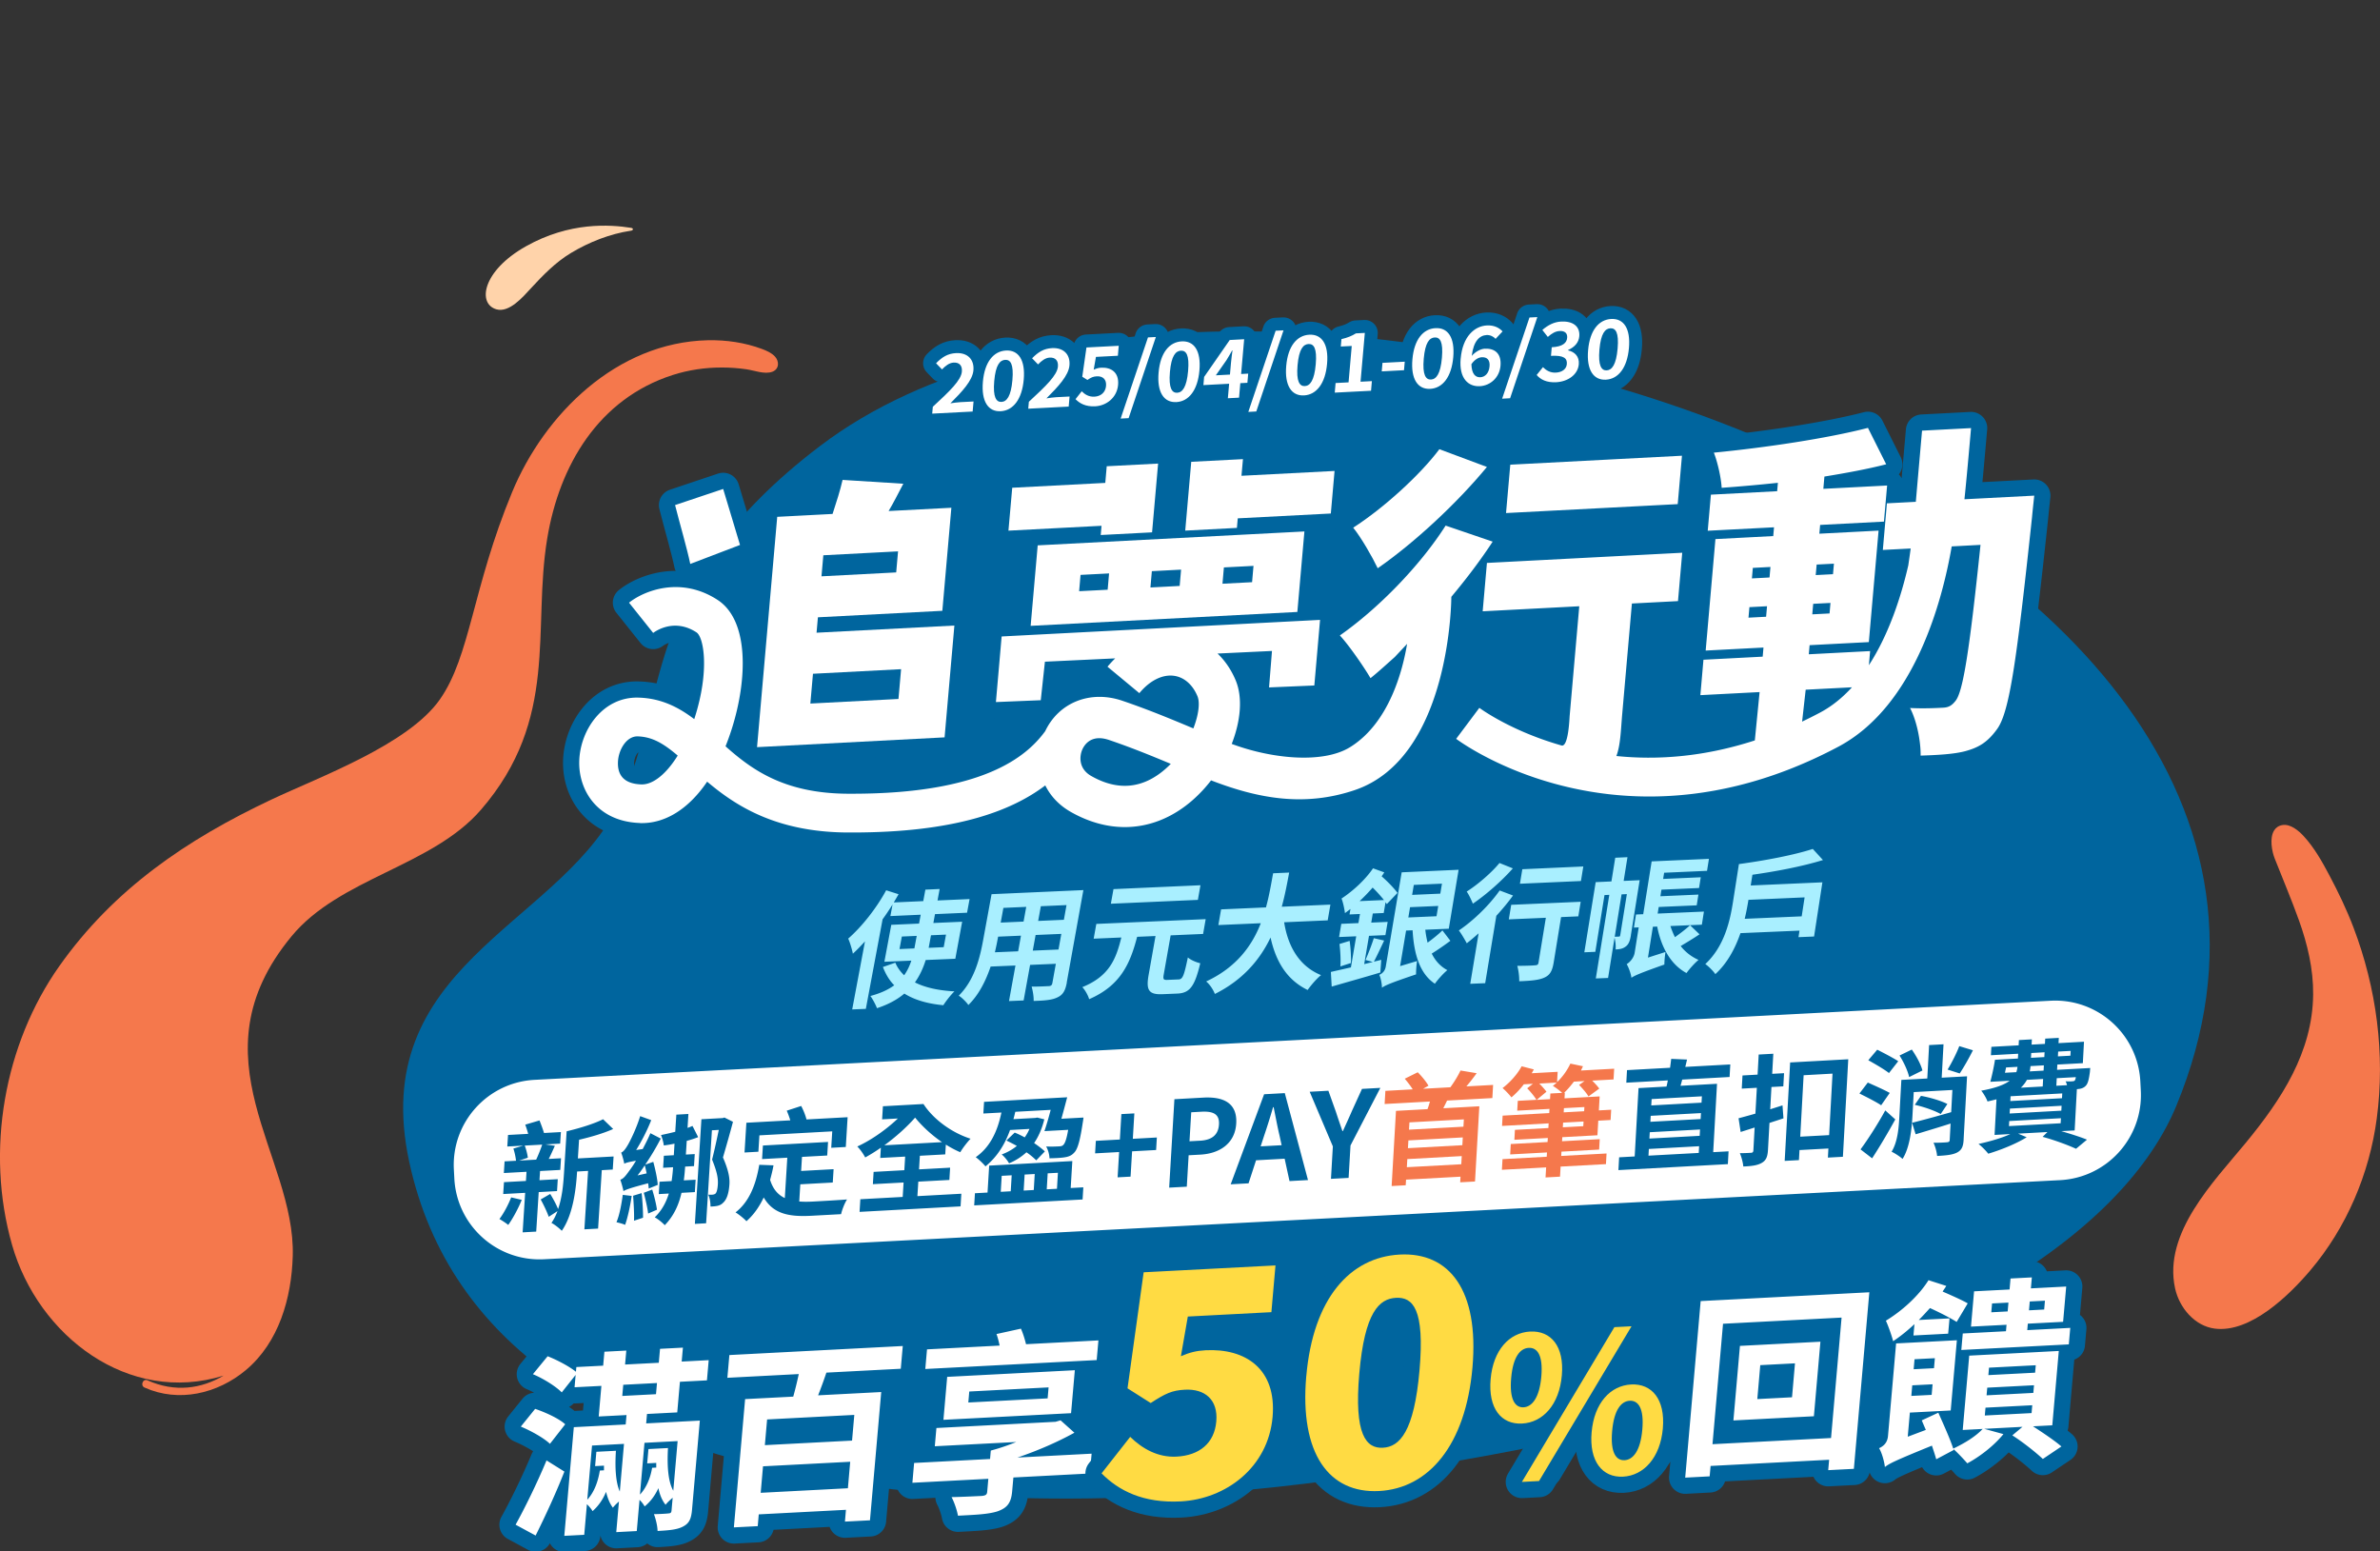
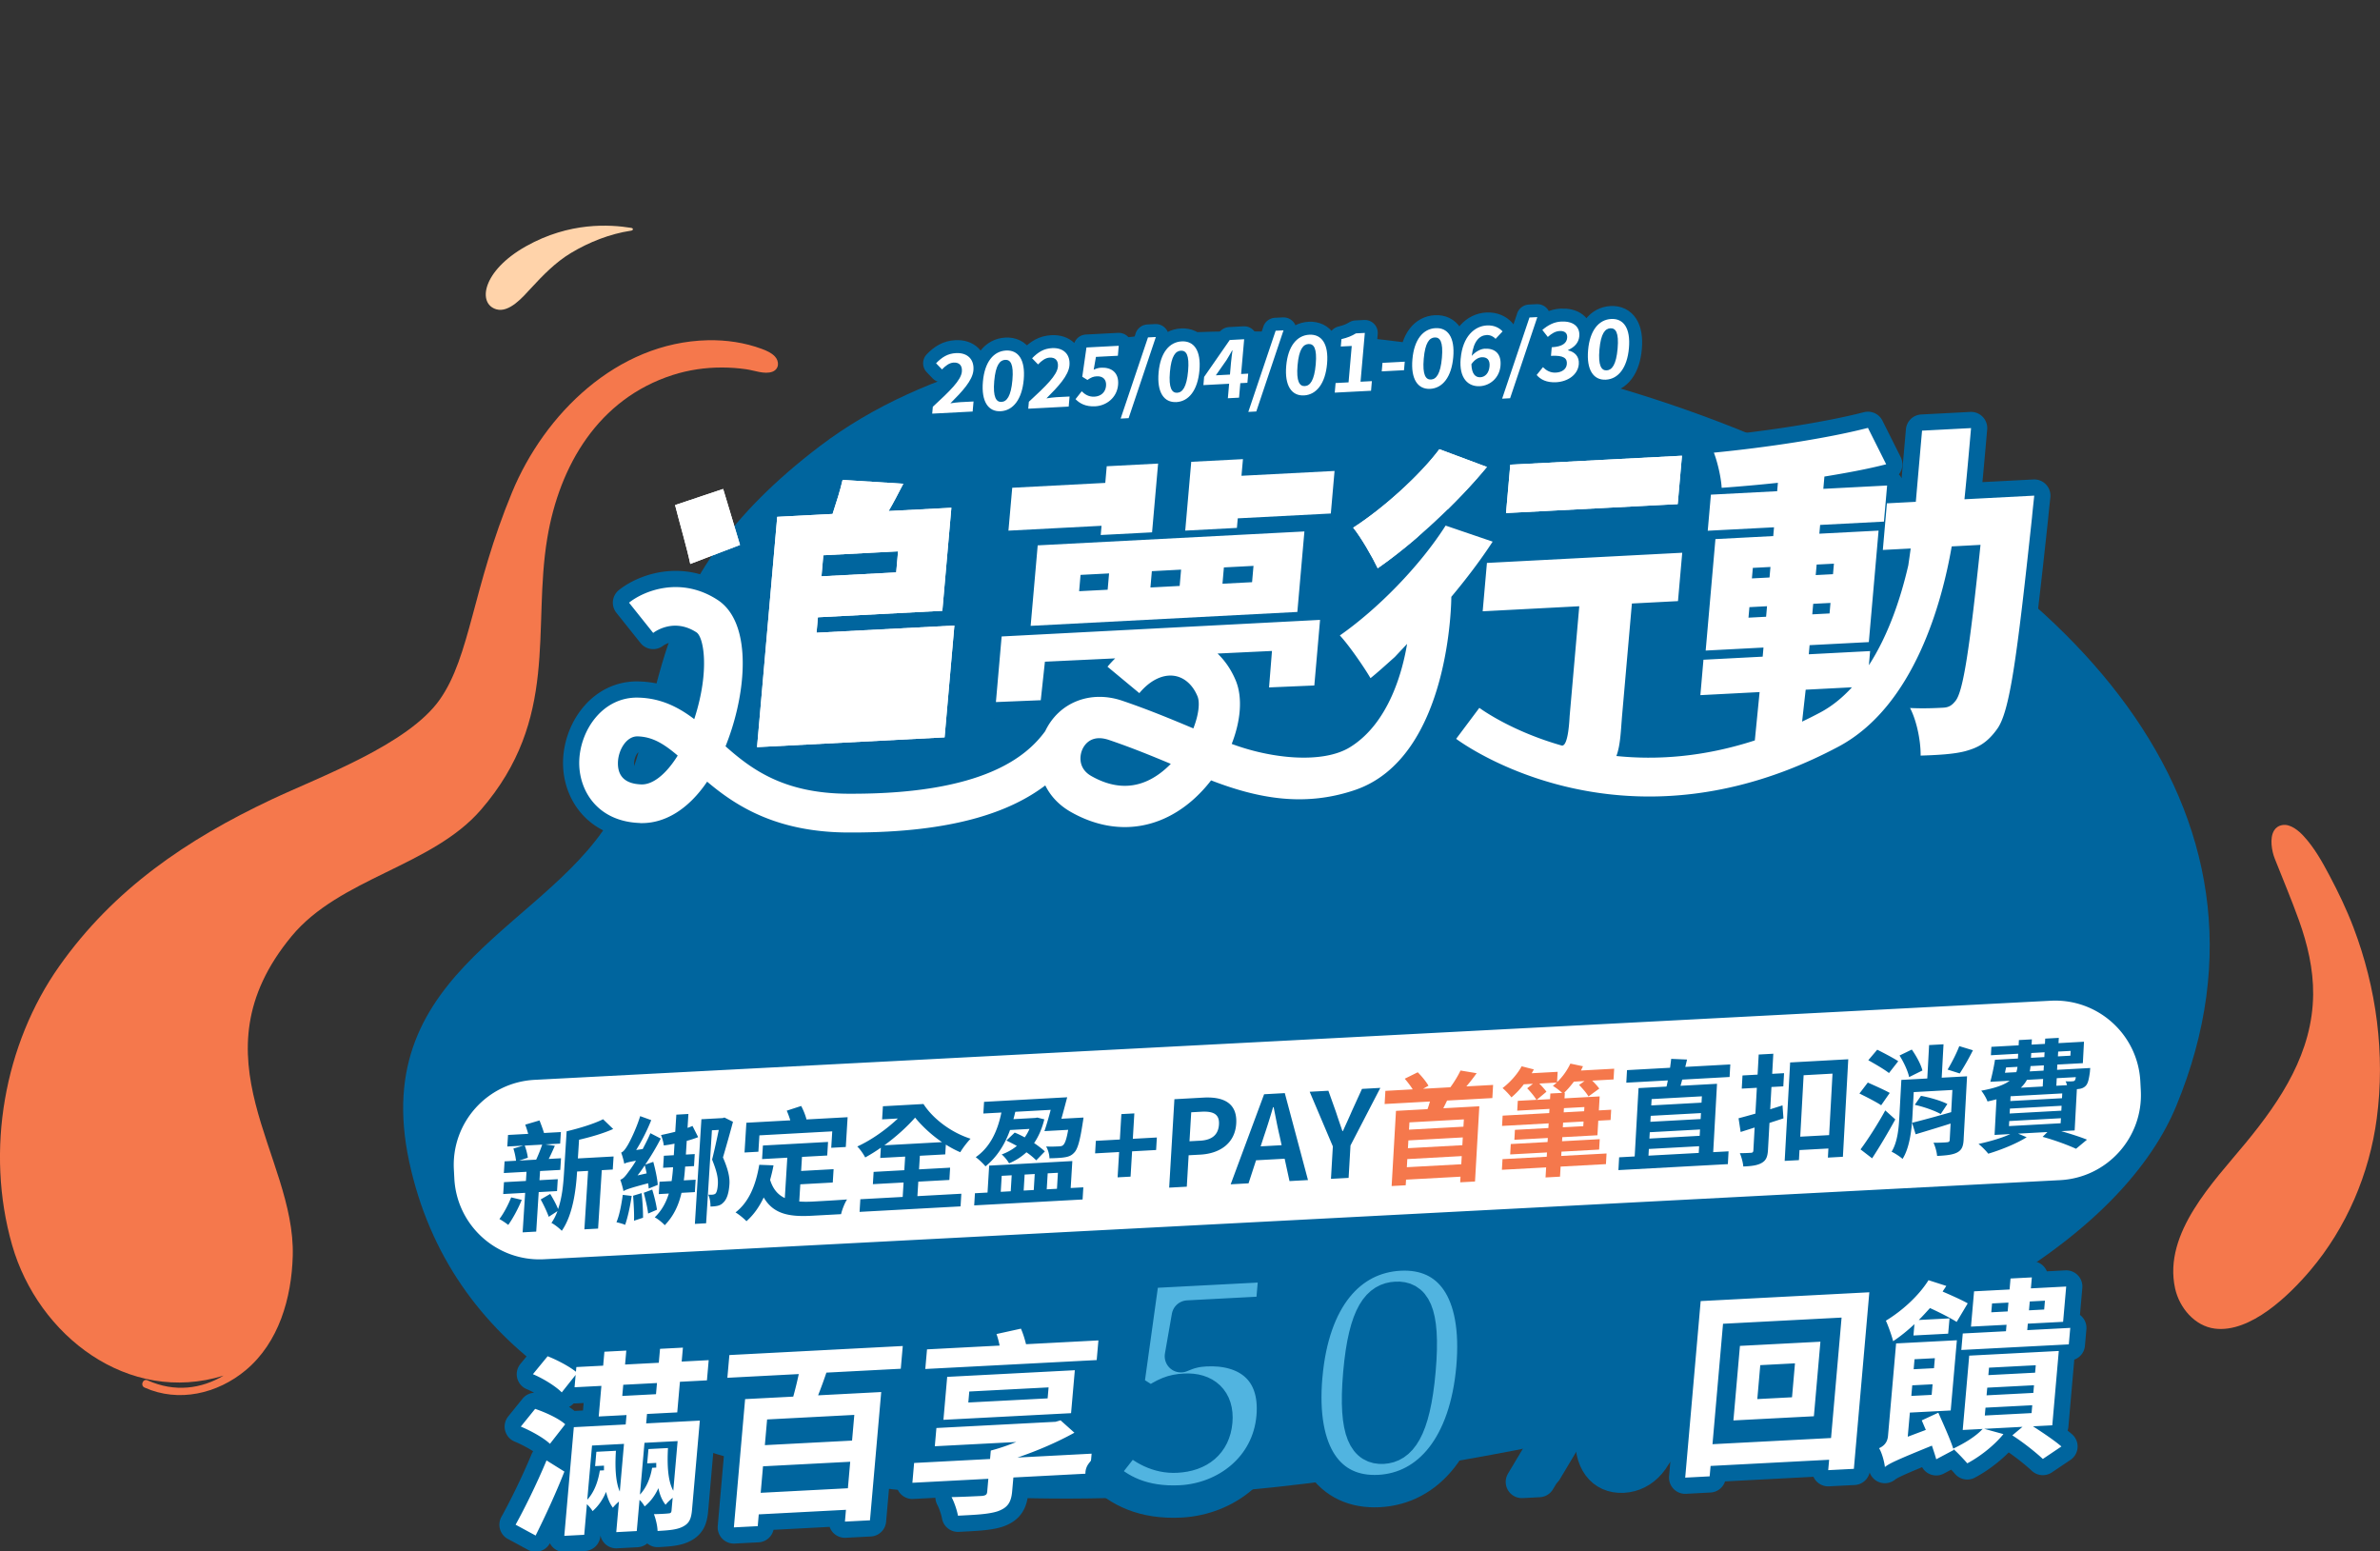
<svg xmlns="http://www.w3.org/2000/svg" width="735" height="479" viewBox="0 0 735 479" fill="none">
  <rect x="0" y="0" width="735" height="479" fill="#333333" stroke="none" />
  <g clip-path="url(#clip0_1709_5985)">
    <path d="M672.066 341.546c-14.573 35.23-71.521 89.957-261.523 115.629-79.824 10.783-259.125 17.824-284.17-98.451-12.917-59.981 44.668-72.608 63.787-108.636 17.198-32.418 5.727-68.826 63.112-112.389 128.983-97.9 495.08 19.392 418.794 203.847z" fill="#00659E" />
    <path d="M218.574 105.062c-28.089.637-50.452 22.813-60.43 46.927-12.28 29.653-12.86 50.546-22.324 64.018-9.779 13.91-36.945 23.782-52.03 30.898-26.111 12.323-48.664 27.61-65.5 51.458-16.913 23.953-22.915 56.845-14.554 86.08 8.01 28.01 35.908 49.473 65.32 40.323-6.85 4.057-15.02 5.264-23.495 1.463-1.418-.636-2.33 1.587-.923 2.224 10.549 4.731 22.534 1.91 31.237-5.349 10.283-8.58 14.164-22.347 14.534-35.278.885-31.23-31.418-61.14-.37-98.726 14.876-18.015 43.355-21.549 58.508-39.079 24.293-28.104 15.78-55.724 20.46-83.809 3.757-22.603 15.875-43.05 38.695-50.404 4.936-1.586 10.13-2.347 15.314-2.328 2.492 0 4.994.19 7.457.542 2.426.342 5.641 1.653 8.038.77 2.14-.798 2.216-3.221.78-4.741-1.075-1.122-2.549-1.768-4.005-2.309-5.241-1.948-10.967-2.803-16.693-2.68h-.019z" fill="#F5784C" />
    <path d="M194.821 71.248c.808-.123.884-.76.076-.893-6.525-1.036-18.957-1.9-32.474 5.7-13.536 7.62-15.019 17.768-9.122 19.459 3.976 1.14 8.237-3.867 10.558-6.385 3.767-4.085 7.696-8.152 12.499-11.03 5.593-3.355 11.985-5.882 18.463-6.86v.01z" fill="#FFD3AA" />
    <path d="M702.276 256.474c-1.427 2.337-.666 6.403.19 8.579 2.512 6.394 5.184 12.656 7.505 19.135 2.635 7.354 4.452 15.012 4.385 22.851-.161 17.862-9.816 32.493-20.793 45.833-9.864 11.991-25.597 27.819-21.849 44.95 1.332 6.062 6.116 11.658 12.28 12.437 11.025 1.387 22.991-10.337 29.468-17.967 11.186-13.178 18.292-29.871 20.546-46.973 2.625-19.867-.086-40.219-7.2-58.926-2.093-5.511-4.623-10.775-7.372-15.972-2.264-4.285-4.709-8.655-8.009-12.237-1.541-1.673-4.071-3.82-6.535-3.421-1.246.2-2.083.836-2.616 1.701v.01z" fill="#F5784C" />
    <path d="M159.223 470.81c2.663-4.779 6.563-12.646 9.559-19.857l5.517 3.448c-2.578 6.585-5.869 13.692-8.884 19.753l-6.192-3.354v.01zm10.615-24.979c-1.845-1.776-5.774-3.981-8.998-5.32l4.423-5.473c3.243 1.093 7.381 2.993 9.283 4.76l-4.708 6.033zm29.972-9.216l-.257 2.908 16.57-.865-2.406 27.496c-.248 2.851-.856 4.209-2.759 5.207-1.845.998-4.347 1.188-7.885 1.378-.038-1.625-.58-3.772-1.123-5.188 1.884-.038 3.891-.142 4.509-.238.609-.028.866-.228.923-.836l.352-4c-.847.713-1.712 1.54-2.188 2.167-1.037-1.273-1.798-3.041-2.216-5.131-.98 2.157-2.359 4.105-4.252 5.644a8.412 8.412 0 00-1.579-2.024l-.847 9.634-6.335.333.828-9.454c-.723.637-1.455 1.34-1.864 1.91-.98-1.273-1.627-2.927-2.122-4.893-.922 2.28-2.321 4.342-4.156 5.947-.371-.646-1.085-1.51-1.751-2.137l-.827 9.453-6.154.323 2.939-33.558 16.018-.836.257-2.907-8.59.446.828-9.453-8.285.427.333-3.819-4.29 5.406c-1.779-1.834-5.688-4.285-8.903-5.625l4.547-5.539c2.986 1.169 6.696 3.145 8.741 4.789l.124-1.454 8.285-.427.38-4.305 6.763-.351-.38 4.304 10.415-.542.381-4.304 7.067-.37-.38 4.304 8.342-.437-.542 6.242-8.342.437-.828 9.454-9.322.484h-.019zm-9.597 11.354c-.343 5.264-.067 9.777 1.198 12.599l1.294-14.718-9.874.513-1.464 16.722c2.282-2.47 3.357-5.843 3.88-9.007l1.275-.066v-1.444l-2.739.142.39-4.418 6.03-.313.01-.01zm1.959-16.921l10.416-.542.304-3.449-10.415.542-.305 3.449zm6.858 14.47l-1.398 15.99c2.14-2.28 3.263-5.358 3.757-8.275l1.275-.067v-1.444l-2.797.143.39-4.418 6.031-.314c-.314 5.682.057 10.366 1.636 13.178l1.341-15.325-10.235.532zm56.18-21.673a150.225 150.225 0 01-2.559 7.012l19.49-1.016-3.472 39.61-7.733.399.314-3.639-26.928 1.406-.314 3.639-7.372.38 3.472-39.61 14.867-.77a120.955 120.955 0 001.703-6.964l-22.049 1.15.618-7.022 53.553-2.793-.619 7.021-22.962 1.197h-.009zm6.639 35.706l.714-8.181-26.929 1.406-.713 8.181 26.928-1.406zm1.979-22.651l-26.929 1.406-.694 7.934 26.928-1.407.695-7.933zm72.765 18.089l-23.638 1.236-.38 4.304c-.314 3.572-1.541 5.083-4.48 6.137-2.93.941-6.944 1.083-12.252 1.359-.323-1.786-1.151-4.161-1.978-5.739 3.519-.066 8.275-.313 9.312-.361 1.227-.123 1.608-.389 1.693-1.292l.352-4-23.456 1.226.532-6.119 23.457-1.226.219-2.546h.057l-.057-.057c2.606-.674 5.298-1.606 7.876-2.641l-25.16 1.311.495-5.634 36.792-1.919 1.551-.447 4.271 3.819c-5.165 2.86-11.282 5.53-17.588 7.668l22.905-1.197-.533 6.118h.01zm2.102-35.021l-52.944 2.756.533-6.062 22.42-1.169c-.257-1.254-.571-2.499-.961-3.563l7.543-1.662c.656 1.472 1.179 3.192 1.579 4.798l22.353-1.169-.533 6.062.01.009zm-47.341 18.451l1.16-13.263 39.418-2.052-1.161 13.263-39.417 2.052zm7.685-5.349l24.494-1.273.295-3.392-24.494 1.273-.295 3.392z" fill="#fff" />
    <path d="M342.336 451.779l8.837-11.259c3.747 3.658 8.551 6.395 14.296 6.1 7.01-.361 11.7-4.076 12.29-10.86.589-6.679-3.472-10.128-9.712-9.805-3.995.209-6.021 1.178-10.539 4.114l-7.163-4.541 4.984-35.829 40.712-2.119-1.266 14.432-25.806 1.349-2.14 12.257c2.721-1.207 4.899-1.701 7.629-1.843 12.27-.637 21.992 5.7 20.688 20.608-1.369 15.591-14.429 25.33-28.364 26.061-11.586.608-19.195-3.335-24.446-8.655v-.01zm63.217-29.995c2.102-24.019 13.498-36.751 28.879-37.558 15.285-.799 24.531 10.964 22.438 34.878-2.102 24.019-13.545 37.34-28.84 38.128-15.39.798-24.589-11.439-22.486-35.458l.009.01zm34.966-1.815c1.665-18.983-2.092-22.641-7.248-22.375-5.165.266-9.693 4.361-11.348 23.344-1.655 18.983 2.131 23.211 7.296 22.945 5.165-.266 9.645-4.94 11.31-23.914h-.01zm21.966 2.718c.789-8.96 5.745-14.347 12.204-14.689 6.458-.333 10.577 4.579 9.788 13.539-.79 9.026-5.822 14.537-12.28 14.869-6.459.333-10.502-4.703-9.712-13.719zm15.657-.818c.58-6.603-1.275-8.978-3.891-8.836-2.616.143-4.851 2.727-5.422 9.33-.58 6.604 1.199 9.16 3.815 9.027 2.615-.133 4.927-2.908 5.498-9.511v-.01zm22.562-15.22l5.298-.276-28.564 47.8-5.299.276 28.565-47.8zm-7.029 32.436c.789-9.026 5.811-14.413 12.203-14.745 6.393-.333 10.578 4.57 9.788 13.596-.789 8.969-5.878 14.537-12.28 14.869-6.392.333-10.501-4.76-9.711-13.72zm15.656-.807c.581-6.603-1.265-9.036-3.89-8.903-2.625.133-4.851 2.784-5.431 9.387-.581 6.604 1.208 9.103 3.823 8.97 2.616-.134 4.918-2.851 5.498-9.454z" fill="#51B4E0" />
    <path d="M577.292 399.037l-4.775 54.518-7.923.408.285-3.211-36.611 1.91-.286 3.211-7.552.399 4.775-54.518 52.087-2.717zm-11.823 44.998l3.253-37.188-36.612 1.91-3.253 37.187 36.612-1.909zm-3.282-29.739l-2.016 23.021-24.855 1.292 2.016-23.021 24.855-1.292zm-7.857 6.679l-10.72.561-.913 10.48 10.72-.561.913-10.48zm73.493 19.44c3.272 2.119 6.763 4.476 8.789 6.233l-5.736 3.858c-2.131-2.005-6.097-5.169-9.426-7.288l3.139-2.631-11.814.617 5.926 1.625c-2.787 3.458-7.22 6.945-11.158 9.026-.989-1.159-3.044-3.335-4.28-4.418l.095.294-5.403 2.87c-.323-1.188-.799-2.613-1.332-4.209-11.195 4.56-13.155 5.51-14.524 6.603-.162-1.615-.942-4.475-1.798-5.815 1.198-.541 2.558-1.52 2.758-3.762l2.502-28.589 18.767-.979-1.902 21.682-12.613.655-.657 7.449 5.584-2.099c-.457-1.065-.856-2.005-1.256-2.946l5.118-2.375c1.569 3.534 3.652 8.133 4.604 11.097 3.414-1.624 6.934-3.734 9.084-6.08l-6.155.323 2.007-22.955 27.661-1.444-2.007 22.954-5.973.314v-.01zm-36.593-31.553c-2.178 2.043-4.337 3.782-6.592 5.283-.304-1.368-1.522-4.808-2.235-6.337 4.927-2.974 10.13-7.639 13.164-12.504l5.489 1.767c-.362.627-.771 1.131-1.122 1.748 2.748 1.188 6.011 2.642 7.742 3.639l-3.415 5.73c-1.835-1.169-5.26-2.927-8.237-4.276-1.132 1.207-2.216 2.47-3.472 3.677l9.503-.494-.419 4.722-10.72.561.305-3.516h.009zm5.308 21.853l.285-3.269-6.278.323-.285 3.269 6.278-.323zm-5.289-11.003l-.266 3.088 6.278-.323.266-3.088-6.278.323zm28.403-10.641l-10.968.57.952-10.898 10.967-.57.295-3.391 6.582-.343-.295 3.392 10.901-.57-.951 10.898-10.901.57-.171 1.995 13.279-.693-.447 5.092-33.197 1.73.447-5.093 13.345-.694.171-1.995h-.009zm-6.697 28.019l14.44-.751.209-2.422-14.439.75-.21 2.423zm.543-6.233l14.439-.75.209-2.366-14.439.751-.209 2.365zm.551-6.242l14.439-.751.2-2.299-14.439.751-.2 2.299zm5.964-19.667l.238-2.727-5.06.266-.238 2.727 5.06-.266zm6.82-3.069l-.237 2.727 4.689-.247.238-2.727-4.69.247z" fill="#fff" />
    <path d="M159.223 470.81c2.663-4.779 6.563-12.646 9.559-19.857l5.517 3.448c-2.578 6.585-5.869 13.692-8.884 19.753l-6.192-3.354v.01zm10.615-24.979c-1.845-1.776-5.774-3.981-8.998-5.32l4.423-5.473c3.243 1.093 7.381 2.993 9.283 4.76l-4.708 6.033zm29.972-9.216l-.257 2.908 16.57-.865-2.406 27.496c-.248 2.851-.856 4.209-2.759 5.207-1.845.998-4.347 1.188-7.885 1.378-.038-1.625-.58-3.772-1.123-5.188 1.884-.038 3.891-.142 4.509-.238.609-.028.866-.228.923-.836l.352-4c-.847.713-1.712 1.54-2.188 2.167-1.037-1.273-1.798-3.041-2.216-5.131-.98 2.157-2.359 4.105-4.252 5.644a8.412 8.412 0 00-1.579-2.024l-.847 9.634-6.335.333.828-9.454c-.723.637-1.455 1.34-1.864 1.91-.98-1.273-1.627-2.927-2.122-4.893-.922 2.28-2.321 4.342-4.156 5.947-.371-.646-1.085-1.51-1.751-2.137l-.827 9.453-6.154.323 2.939-33.558 16.018-.836.257-2.907-8.59.446.828-9.453-8.285.427.333-3.819-4.29 5.406c-1.779-1.834-5.688-4.285-8.903-5.625l4.547-5.539c2.986 1.169 6.696 3.145 8.741 4.789l.124-1.454 8.285-.427.38-4.305 6.763-.351-.38 4.304 10.415-.542.381-4.304 7.067-.37-.38 4.304 8.342-.437-.542 6.242-8.342.437-.828 9.454-9.322.484h-.019zm-9.597 11.354c-.343 5.264-.067 9.777 1.198 12.599l1.294-14.718-9.874.513-1.464 16.722c2.282-2.47 3.357-5.843 3.88-9.007l1.275-.066v-1.444l-2.739.142.39-4.418 6.03-.313.01-.01zm1.959-16.921l10.416-.542.304-3.449-10.415.542-.305 3.449zm6.858 14.47l-1.398 15.99c2.14-2.28 3.263-5.358 3.757-8.275l1.275-.067v-1.444l-2.797.143.39-4.418 6.031-.314c-.314 5.682.057 10.366 1.636 13.178l1.341-15.325-10.235.532zm56.18-21.673a150.225 150.225 0 01-2.559 7.012l19.49-1.016-3.472 39.61-7.733.399.314-3.639-26.928 1.406-.314 3.639-7.372.38 3.472-39.61 14.867-.77a120.955 120.955 0 001.703-6.964l-22.049 1.15.618-7.022 53.553-2.793-.619 7.021-22.962 1.197h-.009zm6.639 35.706l.714-8.181-26.929 1.406-.713 8.181 26.928-1.406zm1.979-22.651l-26.929 1.406-.694 7.934 26.928-1.407.695-7.933zm72.765 18.089l-23.638 1.236-.38 4.304c-.314 3.572-1.541 5.083-4.48 6.137-2.93.941-6.944 1.083-12.252 1.359-.323-1.786-1.151-4.161-1.978-5.739 3.519-.066 8.275-.313 9.312-.361 1.227-.123 1.608-.389 1.693-1.292l.352-4-23.456 1.226.532-6.119 23.457-1.226.219-2.546h.057l-.057-.057c2.606-.674 5.298-1.606 7.876-2.641l-25.16 1.311.495-5.634 36.792-1.919 1.551-.447 4.271 3.819c-5.165 2.86-11.282 5.53-17.588 7.668l22.905-1.197-.533 6.118h.01zm2.102-35.021l-52.944 2.756.533-6.062 22.42-1.169c-.257-1.254-.571-2.499-.961-3.563l7.543-1.662c.656 1.472 1.179 3.192 1.579 4.798l22.353-1.169-.533 6.062.01.009zm-47.341 18.451l1.16-13.263 39.418-2.052-1.161 13.263-39.417 2.052zm7.685-5.349l24.494-1.273.295-3.392-24.494 1.273-.295 3.392zm43.297 18.709l8.837-11.259c3.747 3.658 8.551 6.395 14.296 6.1 7.01-.361 11.7-4.076 12.29-10.86.589-6.679-3.472-10.128-9.712-9.805-3.995.209-6.021 1.178-10.539 4.114l-7.163-4.541 4.984-35.829 40.712-2.119-1.266 14.432-25.806 1.349-2.14 12.257c2.721-1.207 4.899-1.701 7.629-1.843 12.27-.637 21.992 5.7 20.688 20.608-1.369 15.591-14.429 25.33-28.364 26.061-11.586.608-19.195-3.335-24.446-8.655v-.01zm63.217-29.995c2.102-24.019 13.498-36.751 28.879-37.558 15.285-.799 24.531 10.964 22.438 34.878-2.102 24.019-13.545 37.34-28.84 38.128-15.39.798-24.589-11.439-22.486-35.458l.009.01zm34.966-1.815c1.665-18.983-2.092-22.641-7.248-22.375-5.165.266-9.693 4.361-11.348 23.344-1.655 18.983 2.131 23.211 7.296 22.945 5.165-.266 9.645-4.94 11.31-23.914h-.01zm21.966 2.718c.789-8.96 5.745-14.347 12.204-14.689 6.458-.333 10.577 4.579 9.788 13.539-.79 9.026-5.822 14.537-12.28 14.869-6.459.333-10.502-4.703-9.712-13.719zm15.657-.818c.58-6.603-1.275-8.978-3.891-8.836-2.616.143-4.851 2.727-5.422 9.33-.58 6.604 1.199 9.16 3.815 9.027 2.615-.133 4.927-2.908 5.498-9.511v-.01zm22.562-15.22l5.298-.276-28.564 47.8-5.299.276 28.565-47.8zm-7.029 32.436c.789-9.026 5.811-14.413 12.203-14.745 6.393-.333 10.578 4.57 9.788 13.596-.789 8.969-5.878 14.537-12.28 14.869-6.392.333-10.501-4.76-9.711-13.72zm15.656-.807c.581-6.603-1.265-9.036-3.89-8.903-2.625.133-4.851 2.784-5.431 9.387-.581 6.604 1.208 9.103 3.823 8.97 2.616-.134 4.918-2.851 5.498-9.454zm67.961-39.241l-4.775 54.518-7.923.408.285-3.211-36.611 1.91-.286 3.211-7.552.399 4.775-54.518 52.087-2.717zm-11.823 44.998l3.253-37.188-36.612 1.91-3.253 37.187 36.612-1.909zm-3.282-29.739l-2.016 23.021-24.855 1.292 2.016-23.021 24.855-1.292zm-7.857 6.679l-10.72.561-.913 10.48 10.72-.561.913-10.48zm73.493 19.44c3.272 2.119 6.763 4.476 8.789 6.233l-5.736 3.858c-2.131-2.005-6.097-5.169-9.426-7.288l3.139-2.631-11.814.617 5.926 1.625c-2.787 3.458-7.22 6.945-11.158 9.026-.989-1.159-3.044-3.335-4.28-4.418l.095.294-5.403 2.87c-.323-1.188-.799-2.613-1.332-4.209-11.195 4.56-13.155 5.51-14.524 6.603-.162-1.615-.942-4.475-1.798-5.815 1.198-.541 2.558-1.52 2.758-3.762l2.502-28.589 18.767-.979-1.902 21.682-12.613.655-.657 7.449 5.584-2.099c-.457-1.065-.856-2.005-1.256-2.946l5.118-2.375c1.569 3.534 3.652 8.133 4.604 11.097 3.414-1.624 6.934-3.734 9.084-6.08l-6.155.323 2.007-22.955 27.661-1.444-2.007 22.954-5.973.314v-.01zm-36.593-31.553c-2.178 2.043-4.337 3.782-6.592 5.283-.304-1.368-1.522-4.808-2.235-6.337 4.927-2.974 10.13-7.639 13.164-12.504l5.489 1.767c-.362.627-.771 1.131-1.122 1.748 2.748 1.188 6.011 2.642 7.742 3.639l-3.415 5.73c-1.835-1.169-5.26-2.927-8.237-4.276-1.132 1.207-2.216 2.47-3.472 3.677l9.503-.494-.419 4.722-10.72.561.305-3.516h.009zm5.308 21.853l.285-3.269-6.278.323-.285 3.269 6.278-.323zm-5.289-11.003l-.266 3.088 6.278-.323.266-3.088-6.278.323zm28.403-10.641l-10.968.57.952-10.898 10.967-.57.295-3.391 6.582-.343-.295 3.392 10.901-.57-.951 10.898-10.901.57-.171 1.995 13.279-.693-.447 5.092-33.197 1.73.447-5.093 13.345-.694.171-1.995h-.009zm-6.697 28.019l14.44-.751.209-2.422-14.439.75-.21 2.423zm.543-6.233l14.439-.75.209-2.366-14.439.751-.209 2.365zm.551-6.242l14.439-.751.2-2.299-14.439.751-.2 2.299zm5.964-19.667l.238-2.727-5.06.266-.238 2.727 5.06-.266zm6.82-3.069l-.237 2.727 4.689-.247.238-2.727-4.69.247z" stroke="#00659E" stroke-width="10" stroke-linecap="round" stroke-linejoin="round" />
    <path d="M159.223 470.81c2.663-4.779 6.563-12.646 9.559-19.857l5.517 3.448c-2.578 6.585-5.869 13.692-8.884 19.753l-6.192-3.354v.01zm10.615-24.979c-1.845-1.776-5.774-3.981-8.998-5.32l4.423-5.473c3.243 1.093 7.381 2.993 9.283 4.76l-4.708 6.033zm29.972-9.216l-.257 2.908 16.57-.865-2.406 27.496c-.248 2.851-.856 4.209-2.759 5.207-1.845.998-4.347 1.188-7.885 1.378-.038-1.625-.58-3.772-1.123-5.188 1.884-.038 3.891-.142 4.509-.238.609-.028.866-.228.923-.836l.352-4c-.847.713-1.712 1.54-2.188 2.167-1.037-1.273-1.798-3.041-2.216-5.131-.98 2.157-2.359 4.105-4.252 5.644a8.412 8.412 0 00-1.579-2.024l-.847 9.634-6.335.333.828-9.454c-.723.637-1.455 1.34-1.864 1.91-.98-1.273-1.627-2.927-2.122-4.893-.922 2.28-2.321 4.342-4.156 5.947-.371-.646-1.085-1.51-1.751-2.137l-.827 9.453-6.154.323 2.939-33.558 16.018-.836.257-2.907-8.59.446.828-9.453-8.285.427.333-3.819-4.29 5.406c-1.779-1.834-5.688-4.285-8.903-5.625l4.547-5.539c2.986 1.169 6.696 3.145 8.741 4.789l.124-1.454 8.285-.427.38-4.305 6.763-.351-.38 4.304 10.415-.542.381-4.304 7.067-.37-.38 4.304 8.342-.437-.542 6.242-8.342.437-.828 9.454-9.322.484h-.019zm-9.597 11.354c-.343 5.264-.067 9.777 1.198 12.599l1.294-14.718-9.874.513-1.464 16.722c2.282-2.47 3.357-5.843 3.88-9.007l1.275-.066v-1.444l-2.739.142.39-4.418 6.03-.313.01-.01zm1.959-16.921l10.416-.542.304-3.449-10.415.542-.305 3.449zm6.858 14.47l-1.398 15.99c2.14-2.28 3.263-5.358 3.757-8.275l1.275-.067v-1.444l-2.797.143.39-4.418 6.031-.314c-.314 5.682.057 10.366 1.636 13.178l1.341-15.325-10.235.532zm56.18-21.673a150.225 150.225 0 01-2.559 7.012l19.49-1.016-3.472 39.61-7.733.399.314-3.639-26.928 1.406-.314 3.639-7.372.38 3.472-39.61 14.867-.77a120.955 120.955 0 001.703-6.964l-22.049 1.15.618-7.022 53.553-2.793-.619 7.021-22.962 1.197h-.009zm6.639 35.706l.714-8.181-26.929 1.406-.713 8.181 26.928-1.406zm1.979-22.651l-26.929 1.406-.694 7.934 26.928-1.407.695-7.933zm72.765 18.089l-23.638 1.236-.38 4.304c-.314 3.572-1.541 5.083-4.48 6.137-2.93.941-6.944 1.083-12.252 1.359-.323-1.786-1.151-4.161-1.978-5.739 3.519-.066 8.275-.313 9.312-.361 1.227-.123 1.608-.389 1.693-1.292l.352-4-23.456 1.226.532-6.119 23.457-1.226.219-2.546h.057l-.057-.057c2.606-.674 5.298-1.606 7.876-2.641l-25.16 1.311.495-5.634 36.792-1.919 1.551-.447 4.271 3.819c-5.165 2.86-11.282 5.53-17.588 7.668l22.905-1.197-.533 6.118h.01zm2.102-35.021l-52.944 2.756.533-6.062 22.42-1.169c-.257-1.254-.571-2.499-.961-3.563l7.543-1.662c.656 1.472 1.179 3.192 1.579 4.798l22.353-1.169-.533 6.062.01.009zm-47.341 18.451l1.16-13.263 39.418-2.052-1.161 13.263-39.417 2.052zm7.685-5.349l24.494-1.273.295-3.392-24.494 1.273-.295 3.392zm43.297 18.709l8.837-11.259c3.747 3.658 8.551 6.395 14.296 6.1 7.01-.361 11.7-4.076 12.29-10.86.589-6.679-3.472-10.128-9.712-9.805-3.995.209-6.021 1.178-10.539 4.114l-7.163-4.541 4.984-35.829 40.712-2.119-1.266 14.432-25.806 1.349-2.14 12.257c2.721-1.207 4.899-1.701 7.629-1.843 12.27-.637 21.992 5.7 20.688 20.608-1.369 15.591-14.429 25.33-28.364 26.061-11.586.608-19.195-3.335-24.446-8.655v-.01zm63.217-29.995c2.102-24.019 13.498-36.751 28.879-37.558 15.285-.799 24.531 10.964 22.438 34.878-2.102 24.019-13.545 37.34-28.84 38.128-15.39.798-24.589-11.439-22.486-35.458l.009.01zm34.966-1.815c1.665-18.983-2.092-22.641-7.248-22.375-5.165.266-9.693 4.361-11.348 23.344-1.655 18.983 2.131 23.211 7.296 22.945 5.165-.266 9.645-4.94 11.31-23.914h-.01zm21.966 2.718c.789-8.96 5.745-14.347 12.204-14.689 6.458-.333 10.577 4.579 9.788 13.539-.79 9.026-5.822 14.537-12.28 14.869-6.459.333-10.502-4.703-9.712-13.719zm15.657-.818c.58-6.603-1.275-8.978-3.891-8.836-2.616.143-4.851 2.727-5.422 9.33-.58 6.604 1.199 9.16 3.815 9.027 2.615-.133 4.927-2.908 5.498-9.511v-.01zm22.562-15.22l5.298-.276-28.564 47.8-5.299.276 28.565-47.8zm-7.029 32.436c.789-9.026 5.811-14.413 12.203-14.745 6.393-.333 10.578 4.57 9.788 13.596-.789 8.969-5.878 14.537-12.28 14.869-6.392.333-10.501-4.76-9.711-13.72zm15.656-.807c.581-6.603-1.265-9.036-3.89-8.903-2.625.133-4.851 2.784-5.431 9.387-.581 6.604 1.208 9.103 3.823 8.97 2.616-.134 4.918-2.851 5.498-9.454zm67.961-39.241l-4.775 54.518-7.923.408.285-3.211-36.611 1.91-.286 3.211-7.552.399 4.775-54.518 52.087-2.717zm-11.823 44.998l3.253-37.188-36.612 1.91-3.253 37.187 36.612-1.909zm-3.282-29.739l-2.016 23.021-24.855 1.292 2.016-23.021 24.855-1.292zm-7.857 6.679l-10.72.561-.913 10.48 10.72-.561.913-10.48zm73.493 19.44c3.272 2.119 6.763 4.476 8.789 6.233l-5.736 3.858c-2.131-2.005-6.097-5.169-9.426-7.288l3.139-2.631-11.814.617 5.926 1.625c-2.787 3.458-7.22 6.945-11.158 9.026-.989-1.159-3.044-3.335-4.28-4.418l.095.294-5.403 2.87c-.323-1.188-.799-2.613-1.332-4.209-11.195 4.56-13.155 5.51-14.524 6.603-.162-1.615-.942-4.475-1.798-5.815 1.198-.541 2.558-1.52 2.758-3.762l2.502-28.589 18.767-.979-1.902 21.682-12.613.655-.657 7.449 5.584-2.099c-.457-1.065-.856-2.005-1.256-2.946l5.118-2.375c1.569 3.534 3.652 8.133 4.604 11.097 3.414-1.624 6.934-3.734 9.084-6.08l-6.155.323 2.007-22.955 27.661-1.444-2.007 22.954-5.973.314v-.01zm-36.593-31.553c-2.178 2.043-4.337 3.782-6.592 5.283-.304-1.368-1.522-4.808-2.235-6.337 4.927-2.974 10.13-7.639 13.164-12.504l5.489 1.767c-.362.627-.771 1.131-1.122 1.748 2.748 1.188 6.011 2.642 7.742 3.639l-3.415 5.73c-1.835-1.169-5.26-2.927-8.237-4.276-1.132 1.207-2.216 2.47-3.472 3.677l9.503-.494-.419 4.722-10.72.561.305-3.516h.009zm5.308 21.853l.285-3.269-6.278.323-.285 3.269 6.278-.323zm-5.289-11.003l-.266 3.088 6.278-.323.266-3.088-6.278.323zm28.403-10.641l-10.968.57.952-10.898 10.967-.57.295-3.391 6.582-.343-.295 3.392 10.901-.57-.951 10.898-10.901.57-.171 1.995 13.279-.693-.447 5.092-33.197 1.73.447-5.093 13.345-.694.171-1.995h-.009zm-6.697 28.019l14.44-.751.209-2.422-14.439.75-.21 2.423zm.543-6.233l14.439-.75.209-2.366-14.439.751-.209 2.365zm.551-6.242l14.439-.751.2-2.299-14.439.751-.2 2.299zm5.964-19.667l.238-2.727-5.06.266-.238 2.727 5.06-.266zm6.82-3.069l-.237 2.727 4.689-.247.238-2.727-4.69.247zm6.462-92.869l-468.198 24.428c-14.531.758-25.697 13.14-24.937 27.655l.148 2.837c.759 14.515 13.155 25.668 27.687 24.909l468.197-24.427c14.532-.758 25.697-13.14 24.938-27.655l-.148-2.837c-.759-14.515-13.155-25.668-27.687-24.91z" fill="#fff" />
    <path d="M340.195 454.943l8.837-11.259c3.748 3.658 8.551 6.395 14.296 6.1 7.011-.361 11.7-4.076 12.29-10.86.59-6.679-3.472-10.137-9.712-9.805-3.995.209-6.021 1.178-10.539 4.114l-7.163-4.541 4.985-35.829 40.711-2.119-1.265 14.432-25.806 1.35-2.14 12.256c2.72-1.197 4.898-1.701 7.628-1.843 12.271-.637 21.992 5.7 20.689 20.608-1.37 15.591-14.43 25.33-28.365 26.061-11.585.599-19.195-3.335-24.446-8.655v-.01zm63.217-29.995c2.103-24.019 13.498-36.751 28.879-37.558 15.286-.798 24.531 10.964 22.439 34.878-2.103 24.019-13.545 37.34-28.841 38.138-15.39.798-24.588-11.439-22.486-35.458h.009zm34.967-1.825c1.664-18.983-2.093-22.641-7.249-22.375-5.165.266-9.692 4.361-11.347 23.344-1.655 18.984 2.13 23.221 7.295 22.946 5.165-.266 9.645-4.941 11.301-23.915zm21.961 2.727c.79-8.959 5.746-14.346 12.204-14.688 6.459-.333 10.577 4.57 9.788 13.539-.79 9.026-5.821 14.536-12.28 14.869-6.459.332-10.501-4.703-9.712-13.729v.009zm15.657-.817c.58-6.603-1.275-8.978-3.89-8.836-2.616.133-4.851 2.727-5.422 9.33-.58 6.604 1.198 9.159 3.814 9.026 2.616-.133 4.927-2.907 5.498-9.51v-.01zm22.562-15.23l5.299-.276-28.565 47.791-5.298.276 28.564-47.791zm-7.029 32.446c.79-9.026 5.812-14.413 12.204-14.745 6.392-.333 10.577 4.57 9.788 13.596-.79 8.969-5.879 14.536-12.28 14.869-6.402.332-10.501-4.76-9.712-13.72zm15.657-.817c.58-6.603-1.265-9.035-3.891-8.902-2.625.133-4.851 2.783-5.431 9.387-.58 6.603 1.208 9.102 3.824 8.969 2.616-.133 4.918-2.851 5.498-9.454z" fill="#51B4E0" />
    <path d="M340.195 454.943l8.837-11.259c3.748 3.658 8.551 6.395 14.296 6.1 7.011-.361 11.7-4.076 12.29-10.86.59-6.679-3.472-10.137-9.712-9.805-3.995.209-6.021 1.178-10.539 4.114l-7.163-4.541 4.985-35.829 40.711-2.119-1.265 14.432-25.806 1.35-2.14 12.256c2.72-1.197 4.898-1.701 7.628-1.843 12.271-.637 21.992 5.7 20.689 20.608-1.37 15.591-14.43 25.33-28.365 26.061-11.585.599-19.195-3.335-24.446-8.655v-.01zm63.217-29.995c2.103-24.019 13.498-36.751 28.879-37.558 15.286-.798 24.531 10.964 22.439 34.878-2.103 24.019-13.545 37.34-28.841 38.138-15.39.798-24.588-11.439-22.486-35.458h.009zm34.967-1.825c1.664-18.983-2.093-22.641-7.249-22.375-5.165.266-9.692 4.361-11.347 23.344-1.655 18.984 2.13 23.221 7.295 22.946 5.165-.266 9.645-4.941 11.301-23.915zm21.961 2.727c.79-8.959 5.746-14.346 12.204-14.688 6.459-.333 10.577 4.57 9.788 13.539-.79 9.026-5.821 14.536-12.28 14.869-6.459.332-10.501-4.703-9.712-13.729v.009zm15.657-.817c.58-6.603-1.275-8.978-3.89-8.836-2.616.133-4.851 2.727-5.422 9.33-.58 6.604 1.198 9.159 3.814 9.026 2.616-.133 4.927-2.907 5.498-9.51v-.01zm22.562-15.23l5.299-.276-28.565 47.791-5.298.276 28.564-47.791zm-7.029 32.446c.79-9.026 5.812-14.413 12.204-14.745 6.392-.333 10.577 4.57 9.788 13.596-.79 8.969-5.879 14.536-12.28 14.869-6.402.332-10.501-4.76-9.712-13.72zm15.657-.817c.58-6.603-1.265-9.035-3.891-8.902-2.625.133-4.851 2.783-5.431 9.387-.58 6.603 1.208 9.102 3.824 8.969 2.616-.133 4.918-2.851 5.498-9.454z" stroke="#00659E" stroke-width="10" stroke-linecap="round" stroke-linejoin="round" />
-     <path d="M340.195 454.943l8.837-11.259c3.748 3.658 8.551 6.395 14.296 6.1 7.011-.361 11.7-4.076 12.29-10.86.59-6.679-3.472-10.137-9.712-9.805-3.995.209-6.021 1.178-10.539 4.114l-7.163-4.541 4.985-35.829 40.711-2.119-1.265 14.432-25.806 1.35-2.14 12.256c2.72-1.197 4.898-1.701 7.628-1.843 12.271-.637 21.992 5.7 20.689 20.608-1.37 15.591-14.43 25.33-28.365 26.061-11.585.599-19.195-3.335-24.446-8.655v-.01zm63.217-29.995c2.103-24.019 13.498-36.751 28.879-37.558 15.286-.798 24.531 10.964 22.439 34.878-2.103 24.019-13.545 37.34-28.841 38.138-15.39.798-24.588-11.439-22.486-35.458h.009zm34.967-1.825c1.664-18.983-2.093-22.641-7.249-22.375-5.165.266-9.692 4.361-11.347 23.344-1.655 18.984 2.13 23.221 7.295 22.946 5.165-.266 9.645-4.941 11.301-23.915zm21.961 2.727c.79-8.959 5.746-14.346 12.204-14.688 6.459-.333 10.577 4.57 9.788 13.539-.79 9.026-5.821 14.536-12.28 14.869-6.459.332-10.501-4.703-9.712-13.729v.009zm15.657-.817c.58-6.603-1.275-8.978-3.89-8.836-2.616.133-4.851 2.727-5.422 9.33-.58 6.604 1.198 9.159 3.814 9.026 2.616-.133 4.927-2.907 5.498-9.51v-.01zm22.562-15.23l5.299-.276-28.565 47.791-5.298.276 28.564-47.791zm-7.029 32.446c.79-9.026 5.812-14.413 12.204-14.745 6.392-.333 10.577 4.57 9.788 13.596-.79 8.969-5.879 14.536-12.28 14.869-6.402.332-10.501-4.76-9.712-13.72zm15.657-.817c.58-6.603-1.265-9.035-3.891-8.902-2.625.133-4.851 2.783-5.431 9.387-.58 6.603 1.208 9.102 3.824 8.969 2.616-.133 4.918-2.851 5.498-9.454z" fill="#FFDB43" />
    <path d="M228.532 168.274c-1.332-4.56-3.529-11.667-5.203-17.292l-14.849 4.979c1.446 5.739 3.701 13.387 4.69 18.176l15.362-5.863zm66.204 24.884l-42.566 2.214.419-4.76 38.428-2.005 2.787-31.819-19.376 1.007c1.522-2.556 2.968-5.435 4.537-8.427l-18.757-1.179c-.714 3.164-1.903 6.889-3.092 10.509l-17.093.893-6.23 71.116 57.918-3.022 3.025-34.527zm-40.473-21.7l23.076-1.207-.571 6.499-23.076 1.207.571-6.499zm23.209 44.37l-27.214 1.416.809-9.197 27.213-1.416-.808 9.197zm241.958-75.107l-53.02 2.765-1.312 14.935 53.019-2.755 1.313-14.945zm-60.231 3.468l-14.686-5.482c-5.774 7.734-17.084 18.128-26.615 24.228 2.445 3.002 5.926 9.064 7.572 12.532 11.424-7.924 24.522-20.133 33.729-31.278z" fill="#fff" />
    <path d="M197.553 254.156c7.752.275 15.076-4.304 20.831-12.789 8.913 7.544 21.383 15.554 43.289 15.696h1.503c31.218 0 48.844-6.375 59.631-14.537 1.569 3.183 4.137 6.053 7.885 8.19 5.498 3.126 11.148 4.675 16.675 4.675 7.466 0 14.705-2.831 21.05-8.418a42.908 42.908 0 005.593-6.005c14.895 5.767 29.049 8.152 44.306 3.022 29.897-10.043 29.887-59.696 29.887-59.696 4.718-5.634 9.132-11.468 12.765-17.045l-14.525-4.95c-8.037 12.598-21.002 25.767-32.664 33.919 2.873 3.078 7.581 9.948 9.465 13.187 2.444-1.957 4.927-4.247 7.505-6.536l3.795-4.048c-1.303 7.886-5.422 24.418-17.683 31.934-8.332 5.111-24.056 3.591-36.478-1.046 2.768-7.078 3.433-14.28 1.246-19.572-1.351-3.259-3.272-6.081-5.622-8.332l16.808-.799-.904 11.259 13.983-.598 1.769-20.257-98.335 5.121-1.769 20.257 13.849-.57 1.285-11.896 21.706-1.026a34.37 34.37 0 00-2.378 2.575l9.835 8.162c3.272-3.943 7.22-5.882 10.806-5.34 3.082.465 5.688 2.765 7.153 6.309.808 1.957.361 5.738-1.275 9.919-6.506-2.727-13.868-5.805-21.972-8.551-9.855-3.335-19.567.532-23.78 9.396-5.755 7.886-19.177 19.326-59.64 19.326h-1.399c-19.585-.124-29.544-7.411-37.686-14.641a81.42 81.42 0 001.912-5.331c4.86-15.258 5.403-33.491-4.338-39.857-11.509-7.515-22.943-2.736-27.375.836l7.457 9.34c.647-.494 6.487-4.675 13.374-.171 2.264 1.482 4.081 11.791-.514 26.232-.057.181-.114.371-.18.552-4.756-3.611-10.121-6.414-17.074-6.632-11.015-.418-18.111 9.852-18.435 19.496-.304 8.912 5.403 18.727 18.672 19.211l-.009.029zm136.706-22.755c.533-1.179 1.979-3.459 5.232-3.459.856 0 1.845.162 2.977.542 6.896 2.337 13.117 4.883 19.1 7.382a27.102 27.102 0 01-1.608 1.53c-6.991 6.157-14.715 6.907-22.952 2.223-4.052-2.299-3.634-6.242-2.749-8.209v-.009zm-137.448-4.019h.124c4.546.142 7.98 2.213 12.356 5.928-3.51 5.663-7.657 9.064-11.291 8.903-4.899-.181-7.315-2.489-7.163-6.86.134-3.81 2.607-7.971 5.974-7.971zm307.131-41.026l14.259-.742 1.312-14.935-60.315 3.145-1.313 14.935 29.83-1.558-2.959 33.767c-.076.893-.37 9.482-2.416 9.254-15.352-4.361-24.664-11.049-25.482-11.648l-7.163 9.568c1.408 1.045 24.446 17.805 59.64 17.805 16.989 0 36.821-3.915 58.404-15.383 23.628-12.56 32.131-45.216 34.995-61.843l8.893-.475c-3.386 32.504-5.374 45.207-7.685 48.133-1.228 1.577-2.245 2.062-3.872 2.147-2.178.114-5.878.304-10.197.095 2.131 4.095 3.32 10.385 3.263 14.699 5.213-.171 10.225-.428 13.773-1.368 3.881-1.065 6.716-2.509 9.798-6.765 3.928-5.273 6.116-21.539 10.824-65.425.162-1.843.695-6.717.695-6.717l-21.555 1.121c.714-6.936 1.361-14.29 2.036-21.976l-15.133.788c-.685 7.791-1.332 15.154-1.922 21.976l-8.932.466-1.255 14.394 8.599-.446a325.639 325.639 0 01-.742 5.225c-2.169 9.425-5.907 21.169-12.166 30.812l.38-4.361-18.938.988.247-2.812 18.292-.95 3.015-34.423-18.291.95.237-2.707 19.709-1.026.98-11.145-19.699 1.026.333-3.791c6.81-1.112 13.316-2.309 19.081-3.791l-5.632-11.24c-12.641 3.249-31.199 6.043-47.588 7.648 1.151 2.955 2.245 7.753 2.407 10.86a515.287 515.287 0 0017.368-1.548l-.228 2.593-20.46 1.065-.98 11.144 20.47-1.064-.238 2.708-17.854.931-3.015 34.423 17.854-.931-.247 2.812-18.292.95-.951 10.936 18.291-.95-1.474 14.926c-16.009 5.207-30.476 6.081-42.756 4.817 1.293-3.42 1.369-7.99 1.797-12.902l2.997-34.204-.029.019zm57.082-12.029l5.336-.275-.286 3.249-5.336.276.286-3.25zm-1.066 12.124l5.336-.276-.285 3.249-5.336.276.285-3.249zm-2.321 26.517l14.287-.741c-2.863 3.136-6.106 5.815-9.816 7.791a138.466 138.466 0 01-5.574 2.803l1.103-9.843v-.01zm-16.322-37.615l5.441-.285-.286 3.25-5.441.285.286-3.25zm-1.342 15.373l.286-3.249 5.441-.285-.286 3.249-5.441.285z" fill="#fff" />
    <path d="M318.289 193.253l82.364-4.294 2.179-24.855-82.365 4.294-2.178 24.855zm59.678-18.043l9.141-.475-.437 5.036-9.141.475.437-5.036zm-22.248 1.159l9.027-.475-.438 5.036-9.027.475.438-5.036zm-22.021 1.15l8.809-.456-.438 5.036-8.808.456.437-5.036zm6.23-12.313l15.856-.826 1.864-21.235-15.866.826-.447 5.14-28.735 1.501-1.17 13.245 28.745-1.501-.247 2.85zm42.317-5.15l28.745-1.492 1.151-13.14-28.745 1.492.457-5.141-15.971.827-1.855 21.245 15.961-.837.257-2.954z" fill="#fff" />
-     <path d="M228.532 168.274c-1.332-4.56-3.529-11.667-5.203-17.292l-14.849 4.979c1.446 5.739 3.701 13.387 4.69 18.176l15.362-5.863zm66.204 24.884l-42.566 2.214.419-4.76 38.428-2.005 2.787-31.819-19.376 1.007c1.522-2.556 2.968-5.435 4.537-8.427l-18.757-1.179c-.714 3.164-1.903 6.889-3.092 10.509l-17.093.893-6.23 71.116 57.918-3.022 3.025-34.527zm-40.473-21.7l23.076-1.207-.571 6.499-23.076 1.207.571-6.499zm23.209 44.37l-27.214 1.416.809-9.197 27.213-1.416-.808 9.197zm241.958-75.107l-53.02 2.765-1.312 14.935 53.019-2.755 1.313-14.945zm-60.231 3.468l-14.686-5.482c-5.774 7.734-17.084 18.128-26.615 24.228 2.445 3.002 5.926 9.064 7.572 12.532 11.424-7.924 24.522-20.133 33.729-31.278z" stroke="#00659E" stroke-width="10" stroke-linecap="round" stroke-linejoin="round" />
    <path d="M197.553 254.156c7.752.275 15.076-4.304 20.831-12.789 8.913 7.544 21.383 15.554 43.289 15.696h1.503c31.218 0 48.844-6.375 59.631-14.537 1.569 3.183 4.137 6.053 7.885 8.19 5.498 3.126 11.148 4.675 16.675 4.675 7.466 0 14.705-2.831 21.05-8.418a42.908 42.908 0 005.593-6.005c14.895 5.767 29.049 8.152 44.306 3.022 29.897-10.043 29.887-59.696 29.887-59.696 4.718-5.634 9.132-11.468 12.765-17.045l-14.525-4.95c-8.037 12.598-21.002 25.767-32.664 33.919 2.873 3.078 7.581 9.948 9.465 13.187 2.444-1.957 4.927-4.247 7.505-6.536l3.795-4.048c-1.303 7.886-5.422 24.418-17.683 31.934-8.332 5.111-24.056 3.591-36.478-1.046 2.768-7.078 3.433-14.28 1.246-19.572-1.351-3.259-3.272-6.081-5.622-8.332l16.808-.799-.904 11.259 13.983-.598 1.769-20.257-98.335 5.121-1.769 20.257 13.849-.57 1.285-11.896 21.706-1.026a34.37 34.37 0 00-2.378 2.575l9.835 8.162c3.272-3.943 7.22-5.882 10.806-5.34 3.082.465 5.688 2.765 7.153 6.309.808 1.957.361 5.738-1.275 9.919-6.506-2.727-13.868-5.805-21.972-8.551-9.855-3.335-19.567.532-23.78 9.396-5.755 7.886-19.177 19.326-59.64 19.326h-1.399c-19.585-.124-29.544-7.411-37.686-14.641a81.42 81.42 0 001.912-5.331c4.86-15.258 5.403-33.491-4.338-39.857-11.509-7.515-22.943-2.736-27.375.836l7.457 9.34c.647-.494 6.487-4.675 13.374-.171 2.264 1.482 4.081 11.791-.514 26.232-.057.181-.114.371-.18.552-4.756-3.611-10.121-6.414-17.074-6.632-11.015-.418-18.111 9.852-18.435 19.496-.304 8.912 5.403 18.727 18.672 19.211l-.009.029zm136.706-22.755c.533-1.179 1.979-3.459 5.232-3.459.856 0 1.845.162 2.977.542 6.896 2.337 13.117 4.883 19.1 7.382a27.102 27.102 0 01-1.608 1.53c-6.991 6.157-14.715 6.907-22.952 2.223-4.052-2.299-3.634-6.242-2.749-8.209v-.009zm-137.448-4.019h.124c4.546.142 7.98 2.213 12.356 5.928-3.51 5.663-7.657 9.064-11.291 8.903-4.899-.181-7.315-2.489-7.163-6.86.134-3.81 2.607-7.971 5.974-7.971zm307.131-41.026l14.259-.742 1.312-14.935-60.315 3.145-1.313 14.935 29.83-1.558-2.959 33.767c-.076.893-.37 9.482-2.416 9.254-15.352-4.361-24.664-11.049-25.482-11.648l-7.163 9.568c1.408 1.045 24.446 17.805 59.64 17.805 16.989 0 36.821-3.915 58.404-15.383 23.628-12.56 32.131-45.216 34.995-61.843l8.893-.475c-3.386 32.504-5.374 45.207-7.685 48.133-1.228 1.577-2.245 2.062-3.872 2.147-2.178.114-5.878.304-10.197.095 2.131 4.095 3.32 10.385 3.263 14.699 5.213-.171 10.225-.428 13.773-1.368 3.881-1.065 6.716-2.509 9.798-6.765 3.928-5.273 6.116-21.539 10.824-65.425.162-1.843.695-6.717.695-6.717l-21.555 1.121c.714-6.936 1.361-14.29 2.036-21.976l-15.133.788c-.685 7.791-1.332 15.154-1.922 21.976l-8.932.466-1.255 14.394 8.599-.446a325.639 325.639 0 01-.742 5.225c-2.169 9.425-5.907 21.169-12.166 30.812l.38-4.361-18.938.988.247-2.812 18.292-.95 3.015-34.423-18.291.95.237-2.707 19.709-1.026.98-11.145-19.699 1.026.333-3.791c6.81-1.112 13.316-2.309 19.081-3.791l-5.632-11.24c-12.641 3.249-31.199 6.043-47.588 7.648 1.151 2.955 2.245 7.753 2.407 10.86a515.287 515.287 0 0017.368-1.548l-.228 2.593-20.46 1.065-.98 11.144 20.47-1.064-.238 2.708-17.854.931-3.015 34.423 17.854-.931-.247 2.812-18.292.95-.951 10.936 18.291-.95-1.474 14.926c-16.009 5.207-30.476 6.081-42.756 4.817 1.293-3.42 1.369-7.99 1.797-12.902l2.997-34.204-.029.019zm57.082-12.029l5.336-.275-.286 3.249-5.336.276.286-3.25zm-1.066 12.124l5.336-.276-.285 3.249-5.336.276.285-3.249zm-2.321 26.517l14.287-.741c-2.863 3.136-6.106 5.815-9.816 7.791a138.466 138.466 0 01-5.574 2.803l1.103-9.843v-.01zm-16.322-37.615l5.441-.285-.286 3.25-5.441.285.286-3.25zm-1.342 15.373l.286-3.249 5.441-.285-.286 3.249-5.441.285z" stroke="#00659E" stroke-width="10" stroke-linecap="round" stroke-linejoin="round" />
    <path d="M318.289 193.253l82.364-4.294 2.179-24.855-82.365 4.294-2.178 24.855zm59.678-18.043l9.141-.475-.437 5.036-9.141.475.437-5.036zm-22.248 1.159l9.027-.475-.438 5.036-9.027.475.438-5.036zm-22.021 1.15l8.809-.456-.438 5.036-8.808.456.437-5.036zm6.23-12.313l15.856-.826 1.864-21.235-15.866.826-.447 5.14-28.735 1.501-1.17 13.245 28.745-1.501-.247 2.85zm42.317-5.15l28.745-1.492 1.151-13.14-28.745 1.492.457-5.141-15.971.827-1.855 21.245 15.961-.837.257-2.954z" stroke="#00659E" stroke-width="10" stroke-linecap="round" stroke-linejoin="round" />
-     <path d="M228.532 168.274c-1.332-4.56-3.529-11.667-5.203-17.292l-14.849 4.979c1.446 5.739 3.701 13.387 4.69 18.176l15.362-5.863zm66.204 24.884l-42.566 2.214.419-4.76 38.428-2.005 2.787-31.819-19.376 1.007c1.522-2.556 2.968-5.435 4.537-8.427l-18.757-1.179c-.714 3.164-1.903 6.889-3.092 10.509l-17.093.893-6.23 71.116 57.918-3.022 3.025-34.527zm-40.473-21.7l23.076-1.207-.571 6.499-23.076 1.207.571-6.499zm23.209 44.37l-27.214 1.416.809-9.197 27.213-1.416-.808 9.197zm241.958-75.107l-53.02 2.765-1.312 14.935 53.019-2.755 1.313-14.945zm-60.231 3.468l-14.686-5.482c-5.774 7.734-17.084 18.128-26.615 24.228 2.445 3.002 5.926 9.064 7.572 12.532 11.424-7.924 24.522-20.133 33.729-31.278z" fill="#fff" />
+     <path d="M228.532 168.274c-1.332-4.56-3.529-11.667-5.203-17.292l-14.849 4.979c1.446 5.739 3.701 13.387 4.69 18.176l15.362-5.863zm66.204 24.884l-42.566 2.214.419-4.76 38.428-2.005 2.787-31.819-19.376 1.007c1.522-2.556 2.968-5.435 4.537-8.427l-18.757-1.179c-.714 3.164-1.903 6.889-3.092 10.509l-17.093.893-6.23 71.116 57.918-3.022 3.025-34.527zm-40.473-21.7l23.076-1.207-.571 6.499-23.076 1.207.571-6.499zm23.209 44.37zm241.958-75.107l-53.02 2.765-1.312 14.935 53.019-2.755 1.313-14.945zm-60.231 3.468l-14.686-5.482c-5.774 7.734-17.084 18.128-26.615 24.228 2.445 3.002 5.926 9.064 7.572 12.532 11.424-7.924 24.522-20.133 33.729-31.278z" fill="#fff" />
    <path d="M197.553 254.156c7.752.275 15.076-4.304 20.831-12.789 8.913 7.544 21.383 15.554 43.289 15.696h1.503c31.218 0 48.844-6.375 59.631-14.537 1.569 3.183 4.137 6.053 7.885 8.19 5.498 3.126 11.148 4.675 16.675 4.675 7.466 0 14.705-2.831 21.05-8.418a42.908 42.908 0 005.593-6.005c14.895 5.767 29.049 8.152 44.306 3.022 29.897-10.043 29.887-59.696 29.887-59.696 4.718-5.634 9.132-11.468 12.765-17.045l-14.525-4.95c-8.037 12.598-21.002 25.767-32.664 33.919 2.873 3.078 7.581 9.948 9.465 13.187 2.444-1.957 4.927-4.247 7.505-6.536l3.795-4.048c-1.303 7.886-5.422 24.418-17.683 31.934-8.332 5.111-24.056 3.591-36.478-1.046 2.768-7.078 3.433-14.28 1.246-19.572-1.351-3.259-3.272-6.081-5.622-8.332l16.808-.799-.904 11.259 13.983-.598 1.769-20.257-98.335 5.121-1.769 20.257 13.849-.57 1.285-11.896 21.706-1.026a34.37 34.37 0 00-2.378 2.575l9.835 8.162c3.272-3.943 7.22-5.882 10.806-5.34 3.082.465 5.688 2.765 7.153 6.309.808 1.957.361 5.738-1.275 9.919-6.506-2.727-13.868-5.805-21.972-8.551-9.855-3.335-19.567.532-23.78 9.396-5.755 7.886-19.177 19.326-59.64 19.326h-1.399c-19.585-.124-29.544-7.411-37.686-14.641a81.42 81.42 0 001.912-5.331c4.86-15.258 5.403-33.491-4.338-39.857-11.509-7.515-22.943-2.736-27.375.836l7.457 9.34c.647-.494 6.487-4.675 13.374-.171 2.264 1.482 4.081 11.791-.514 26.232-.057.181-.114.371-.18.552-4.756-3.611-10.121-6.414-17.074-6.632-11.015-.418-18.111 9.852-18.435 19.496-.304 8.912 5.403 18.727 18.672 19.211l-.009.029zm136.706-22.755c.533-1.179 1.979-3.459 5.232-3.459.856 0 1.845.162 2.977.542 6.896 2.337 13.117 4.883 19.1 7.382a27.102 27.102 0 01-1.608 1.53c-6.991 6.157-14.715 6.907-22.952 2.223-4.052-2.299-3.634-6.242-2.749-8.209v-.009zm-137.448-4.019h.124c4.546.142 7.98 2.213 12.356 5.928-3.51 5.663-7.657 9.064-11.291 8.903-4.899-.181-7.315-2.489-7.163-6.86.134-3.81 2.607-7.971 5.974-7.971zm307.131-41.026l14.259-.742 1.312-14.935-60.315 3.145-1.313 14.935 29.83-1.558-2.959 33.767c-.076.893-.37 9.482-2.416 9.254-15.352-4.361-24.664-11.049-25.482-11.648l-7.163 9.568c1.408 1.045 24.446 17.805 59.64 17.805 16.989 0 36.821-3.915 58.404-15.383 23.628-12.56 32.131-45.216 34.995-61.843l8.893-.475c-3.386 32.504-5.374 45.207-7.685 48.133-1.228 1.577-2.245 2.062-3.872 2.147-2.178.114-5.878.304-10.197.095 2.131 4.095 3.32 10.385 3.263 14.699 5.213-.171 10.225-.428 13.773-1.368 3.881-1.065 6.716-2.509 9.798-6.765 3.928-5.273 6.116-21.539 10.824-65.425.162-1.843.695-6.717.695-6.717l-21.555 1.121c.714-6.936 1.361-14.29 2.036-21.976l-15.133.788c-.685 7.791-1.332 15.154-1.922 21.976l-8.932.466-1.255 14.394 8.599-.446a325.639 325.639 0 01-.742 5.225c-2.169 9.425-5.907 21.169-12.166 30.812l.38-4.361-18.938.988.247-2.812 18.292-.95 3.015-34.423-18.291.95.237-2.707 19.709-1.026.98-11.145-19.699 1.026.333-3.791c6.81-1.112 13.316-2.309 19.081-3.791l-5.632-11.24c-12.641 3.249-31.199 6.043-47.588 7.648 1.151 2.955 2.245 7.753 2.407 10.86a515.287 515.287 0 0017.368-1.548l-.228 2.593-20.46 1.065-.98 11.144 20.47-1.064-.238 2.708-17.854.931-3.015 34.423 17.854-.931-.247 2.812-18.292.95-.951 10.936 18.291-.95-1.474 14.926c-16.009 5.207-30.476 6.081-42.756 4.817 1.293-3.42 1.369-7.99 1.797-12.902l2.997-34.204-.029.019zm57.082-12.029l5.336-.275-.286 3.249-5.336.276.286-3.25zm-1.066 12.124l5.336-.276-.285 3.249-5.336.276.285-3.249zm-2.321 26.517l14.287-.741c-2.863 3.136-6.106 5.815-9.816 7.791a138.466 138.466 0 01-5.574 2.803l1.103-9.843v-.01zm-16.322-37.615l5.441-.285-.286 3.25-5.441.285.286-3.25zm-1.342 15.373l.286-3.249 5.441-.285-.286 3.249-5.441.285z" fill="#fff" />
    <path d="M318.289 193.253l82.364-4.294 2.179-24.855-82.365 4.294-2.178 24.855zm59.678-18.043l9.141-.475-.437 5.036-9.141.475.437-5.036zm-22.248 1.159l9.027-.475-.438 5.036-9.027.475.438-5.036zm-22.021 1.15l8.809-.456-.438 5.036-8.808.456.437-5.036zm6.23-12.313l15.856-.826 1.864-21.235-15.866.826-.447 5.14-28.735 1.501-1.17 13.245 28.745-1.501-.247 2.85zm42.317-5.15l28.745-1.492 1.151-13.14-28.745 1.492.457-5.141-15.971.827-1.855 21.245 15.961-.837.257-2.954z" fill="#fff" />
    <path d="M288.077 125.604c5.26-4.855 8.732-8.18 8.97-10.86.161-1.824-.752-2.878-2.54-2.783-1.36.066-2.549 1.026-3.595 2.109l-1.836-1.9c1.874-1.92 3.624-3.003 6.163-3.136 3.529-.18 5.67 1.919 5.375 5.321-.276 3.154-3.482 6.556-7.106 10.185.942-.152 2.179-.313 3.063-.361l4.081-.209-.276 3.107-12.489.646.19-2.128v.009zm15.466-7.753c.532-6.109 3.31-9.416 7.134-9.615 3.823-.2 6.011 2.879 5.478 8.959-.532 6.128-3.291 9.587-7.124 9.786-3.833.2-6.031-3.002-5.488-9.13zm9.112-.475c.438-5.007-.618-6.347-2.235-6.261-1.608.085-2.94 1.548-3.377 6.555-.438 5.026.637 6.518 2.245 6.433 1.607-.086 2.929-1.701 3.367-6.727zm5.082 6.689c5.26-4.855 8.732-8.18 8.97-10.86.162-1.824-.752-2.879-2.54-2.783-1.36.066-2.549 1.026-3.595 2.109l-1.836-1.9c1.874-1.92 3.624-3.003 6.164-3.136 3.529-.18 5.669 1.919 5.374 5.33-.276 3.155-3.481 6.556-7.106 10.186.942-.152 2.179-.314 3.063-.362l4.081-.209-.276 3.107-12.489.656.19-2.128v-.01zm14.4-.798l1.921-2.441c.97.969 2.207 1.757 3.938 1.662 1.941-.104 3.396-1.301 3.577-3.325.171-2.005-.99-3.059-2.873-2.964-1.103.057-1.741.361-2.882 1.121l-1.589-.988 1.294-9.036 9.969-.523-.267 3.079-6.772.351-.695 3.953c.78-.361 1.427-.57 2.283-.618 3.12-.161 5.584 1.454 5.251 5.302-.352 3.981-3.624 6.442-7.068 6.622-2.948.152-4.813-.893-6.068-2.204l-.019.009zm22.373-19.079l2.444-.124-8.408 25.055-2.464.133 8.437-25.055-.009-.009zm3.29 10.841c.533-6.11 3.311-9.416 7.134-9.616 3.824-.199 6.012 2.879 5.479 8.96-.532 6.128-3.291 9.587-7.124 9.786-3.834.2-6.031-3.002-5.489-9.13zm9.113-.475c.437-5.008-.618-6.347-2.235-6.262-1.608.086-2.94 1.549-3.377 6.556-.438 5.026.637 6.518 2.245 6.432 1.607-.085 2.929-1.7 3.367-6.726zm12.68 3.944l-7.952.418.218-2.527 7.914-11.401 4.452-.238-.942 10.736 2.188-.114-.247 2.832-2.188.114-.39 4.475-3.453.18.39-4.475h.01zm.247-2.831l.314-3.601c.095-1.074.323-2.784.466-3.858h-.105c-.542 1.008-1.122 1.958-1.74 2.984l-3.292 4.703 4.357-.228zm14.095-13.54l2.445-.123-8.409 25.054-2.463.133 8.437-25.054-.01-.01zm3.283 10.841c.533-6.109 3.31-9.416 7.134-9.615 3.824-.2 6.012 2.879 5.479 8.959-.533 6.129-3.291 9.587-7.125 9.787-3.823.199-6.03-3.003-5.488-9.131zm9.113-.475c.437-5.007-.619-6.347-2.236-6.261-1.607.085-2.939 1.548-3.377 6.555-.437 5.027.628 6.518 2.245 6.433 1.608-.086 2.93-1.701 3.368-6.727zm6.133 5.785l4.004-.209.98-11.24-3.377.171.2-2.28c1.893-.447 3.215-.988 4.471-1.777l2.749-.142-1.322 15.069 3.5-.181-.257 2.974-11.205.579.257-2.973v.009zm14.479-6.231l6.877-.361-.228 2.631-6.877.361.228-2.631zm9.244-1.102c.532-6.11 3.31-9.416 7.134-9.616 3.824-.199 6.011 2.879 5.479 8.96-.533 6.128-3.291 9.587-7.125 9.786-3.824.2-6.03-3.002-5.488-9.13zm9.112-.475c.438-5.008-.618-6.347-2.235-6.262-1.608.086-2.939 1.549-3.377 6.556-.437 5.026.628 6.518 2.245 6.432 1.608-.085 2.93-1.7 3.367-6.726zm5.795.265c.599-6.879 4.309-10.043 8.085-10.242 2.264-.114 3.843.75 4.851 1.843l-2.159 2.299c-.59-.694-1.674-1.235-2.758-1.178-2.141.114-4.043 1.777-4.604 6.442 1.141-1.33 2.796-2.167 4.004-2.224 3.12-.161 5.203 1.502 4.88 5.274-.323 3.705-3.196 6.147-6.392 6.308-3.529.181-6.459-2.356-5.917-8.532l.01.01zm3.31 1.719c.086 3.031 1.246 4.124 2.778 4.038 1.407-.076 2.634-1.206 2.825-3.363.18-2.024-.799-2.898-2.407-2.812-.961.047-2.14.636-3.196 2.137zm17.918-14.413l2.445-.123-8.409 25.054-2.463.134 8.437-25.055-.01-.01zm2.238 17.749l1.941-2.413c1.008 1.017 2.302 1.777 3.985 1.682 1.884-.095 3.253-1.065 3.387-2.623.152-1.748-.838-2.774-4.89-2.556l.229-2.65c3.424-.181 4.632-1.359 4.765-2.917.124-1.406-.713-2.176-2.302-2.1-1.331.067-2.473.751-3.671 1.834l-1.693-2.157c1.731-1.482 3.595-2.48 5.792-2.594 3.596-.19 5.888 1.435 5.622 4.542-.171 1.947-1.446 3.363-3.453 4.237v.124c2.026.446 3.51 1.881 3.301 4.266-.286 3.306-3.453 5.387-7.001 5.567-2.949.152-4.842-.845-6.021-2.251l.009.009zm15.885-7.677c.532-6.11 3.31-9.416 7.134-9.616 3.823-.2 6.011 2.879 5.478 8.96-.532 6.128-3.291 9.587-7.124 9.786-3.824.2-6.031-3.002-5.488-9.13zm9.112-.476c.438-5.007-.618-6.346-2.235-6.261-1.608.086-2.939 1.549-3.377 6.556-.438 5.026.628 6.518 2.245 6.432 1.607-.085 2.93-1.7 3.367-6.727z" fill="#51B4E0" />
    <path d="M288.077 125.604c5.26-4.855 8.732-8.18 8.97-10.86.161-1.824-.752-2.878-2.54-2.783-1.36.066-2.549 1.026-3.595 2.109l-1.836-1.9c1.874-1.92 3.624-3.003 6.163-3.136 3.529-.18 5.67 1.919 5.375 5.321-.276 3.154-3.482 6.556-7.106 10.185.942-.152 2.179-.313 3.063-.361l4.081-.209-.276 3.107-12.489.646.19-2.128v.009zm15.466-7.753c.532-6.109 3.31-9.416 7.134-9.615 3.823-.2 6.011 2.879 5.478 8.959-.532 6.128-3.291 9.587-7.124 9.786-3.833.2-6.031-3.002-5.488-9.13zm9.112-.475c.438-5.007-.618-6.347-2.235-6.261-1.608.085-2.94 1.548-3.377 6.555-.438 5.026.637 6.518 2.245 6.433 1.607-.086 2.929-1.701 3.367-6.727zm5.082 6.689c5.26-4.855 8.732-8.18 8.97-10.86.162-1.824-.752-2.879-2.54-2.783-1.36.066-2.549 1.026-3.595 2.109l-1.836-1.9c1.874-1.92 3.624-3.003 6.164-3.136 3.529-.18 5.669 1.919 5.374 5.33-.276 3.155-3.481 6.556-7.106 10.186.942-.152 2.179-.314 3.063-.362l4.081-.209-.276 3.107-12.489.656.19-2.128v-.01zm14.4-.798l1.921-2.441c.97.969 2.207 1.757 3.938 1.662 1.941-.104 3.396-1.301 3.577-3.325.171-2.005-.99-3.059-2.873-2.964-1.103.057-1.741.361-2.882 1.121l-1.589-.988 1.294-9.036 9.969-.523-.267 3.079-6.772.351-.695 3.953c.78-.361 1.427-.57 2.283-.618 3.12-.161 5.584 1.454 5.251 5.302-.352 3.981-3.624 6.442-7.068 6.622-2.948.152-4.813-.893-6.068-2.204l-.019.009zm22.373-19.079l2.444-.124-8.408 25.055-2.464.133 8.437-25.055-.009-.009zm3.29 10.841c.533-6.11 3.311-9.416 7.134-9.616 3.824-.199 6.012 2.879 5.479 8.96-.532 6.128-3.291 9.587-7.124 9.786-3.834.2-6.031-3.002-5.489-9.13zm9.113-.475c.437-5.008-.618-6.347-2.235-6.262-1.608.086-2.94 1.549-3.377 6.556-.438 5.026.637 6.518 2.245 6.432 1.607-.085 2.929-1.7 3.367-6.726zm12.68 3.944l-7.952.418.218-2.527 7.914-11.401 4.452-.238-.942 10.736 2.188-.114-.247 2.832-2.188.114-.39 4.475-3.453.18.39-4.475h.01zm.247-2.831l.314-3.601c.095-1.074.323-2.784.466-3.858h-.105c-.542 1.008-1.122 1.958-1.74 2.984l-3.292 4.703 4.357-.228zm14.095-13.54l2.445-.123-8.409 25.054-2.463.133 8.437-25.054-.01-.01zm3.283 10.841c.533-6.109 3.31-9.416 7.134-9.615 3.824-.2 6.012 2.879 5.479 8.959-.533 6.129-3.291 9.587-7.125 9.787-3.823.199-6.03-3.003-5.488-9.131zm9.113-.475c.437-5.007-.619-6.347-2.236-6.261-1.607.085-2.939 1.548-3.377 6.555-.437 5.027.628 6.518 2.245 6.433 1.608-.086 2.93-1.701 3.368-6.727zm6.133 5.785l4.004-.209.98-11.24-3.377.171.2-2.28c1.893-.447 3.215-.988 4.471-1.777l2.749-.142-1.322 15.069 3.5-.181-.257 2.974-11.205.579.257-2.973v.009zm14.479-6.231l6.877-.361-.228 2.631-6.877.361.228-2.631zm9.244-1.102c.532-6.11 3.31-9.416 7.134-9.616 3.824-.199 6.011 2.879 5.479 8.96-.533 6.128-3.291 9.587-7.125 9.786-3.824.2-6.03-3.002-5.488-9.13zm9.112-.475c.438-5.008-.618-6.347-2.235-6.262-1.608.086-2.939 1.549-3.377 6.556-.437 5.026.628 6.518 2.245 6.432 1.608-.085 2.93-1.7 3.367-6.726zm5.795.265c.599-6.879 4.309-10.043 8.085-10.242 2.264-.114 3.843.75 4.851 1.843l-2.159 2.299c-.59-.694-1.674-1.235-2.758-1.178-2.141.114-4.043 1.777-4.604 6.442 1.141-1.33 2.796-2.167 4.004-2.224 3.12-.161 5.203 1.502 4.88 5.274-.323 3.705-3.196 6.147-6.392 6.308-3.529.181-6.459-2.356-5.917-8.532l.01.01zm3.31 1.719c.086 3.031 1.246 4.124 2.778 4.038 1.407-.076 2.634-1.206 2.825-3.363.18-2.024-.799-2.898-2.407-2.812-.961.047-2.14.636-3.196 2.137zm17.918-14.413l2.445-.123-8.409 25.054-2.463.134 8.437-25.055-.01-.01zm2.238 17.749l1.941-2.413c1.008 1.017 2.302 1.777 3.985 1.682 1.884-.095 3.253-1.065 3.387-2.623.152-1.748-.838-2.774-4.89-2.556l.229-2.65c3.424-.181 4.632-1.359 4.765-2.917.124-1.406-.713-2.176-2.302-2.1-1.331.067-2.473.751-3.671 1.834l-1.693-2.157c1.731-1.482 3.595-2.48 5.792-2.594 3.596-.19 5.888 1.435 5.622 4.542-.171 1.947-1.446 3.363-3.453 4.237v.124c2.026.446 3.51 1.881 3.301 4.266-.286 3.306-3.453 5.387-7.001 5.567-2.949.152-4.842-.845-6.021-2.251l.009.009zm15.885-7.677c.532-6.11 3.31-9.416 7.134-9.616 3.823-.2 6.011 2.879 5.478 8.96-.532 6.128-3.291 9.587-7.124 9.786-3.824.2-6.031-3.002-5.488-9.13zm9.112-.476c.438-5.007-.618-6.346-2.235-6.261-1.608.086-2.939 1.549-3.377 6.556-.438 5.026.628 6.518 2.245 6.432 1.607-.085 2.93-1.7 3.367-6.727z" stroke="#00659E" stroke-width="8" stroke-linecap="round" stroke-linejoin="round" />
    <path d="M288.077 125.604c5.26-4.855 8.732-8.18 8.97-10.86.161-1.824-.752-2.878-2.54-2.783-1.36.066-2.549 1.026-3.595 2.109l-1.836-1.9c1.874-1.92 3.624-3.003 6.163-3.136 3.529-.18 5.67 1.919 5.375 5.321-.276 3.154-3.482 6.556-7.106 10.185.942-.152 2.179-.313 3.063-.361l4.081-.209-.276 3.107-12.489.646.19-2.128v.009zm15.466-7.753c.532-6.109 3.31-9.416 7.134-9.615 3.823-.2 6.011 2.879 5.478 8.959-.532 6.128-3.291 9.587-7.124 9.786-3.833.2-6.031-3.002-5.488-9.13zm9.112-.475c.438-5.007-.618-6.347-2.235-6.261-1.608.085-2.94 1.548-3.377 6.555-.438 5.026.637 6.518 2.245 6.433 1.607-.086 2.929-1.701 3.367-6.727zm5.082 6.689c5.26-4.855 8.732-8.18 8.97-10.86.162-1.824-.752-2.879-2.54-2.783-1.36.066-2.549 1.026-3.595 2.109l-1.836-1.9c1.874-1.92 3.624-3.003 6.164-3.136 3.529-.18 5.669 1.919 5.374 5.33-.276 3.155-3.481 6.556-7.106 10.186.942-.152 2.179-.314 3.063-.362l4.081-.209-.276 3.107-12.489.656.19-2.128v-.01zm14.4-.798l1.921-2.441c.97.969 2.207 1.757 3.938 1.662 1.941-.104 3.396-1.301 3.577-3.325.171-2.005-.99-3.059-2.873-2.964-1.103.057-1.741.361-2.882 1.121l-1.589-.988 1.294-9.036 9.969-.523-.267 3.079-6.772.351-.695 3.953c.78-.361 1.427-.57 2.283-.618 3.12-.161 5.584 1.454 5.251 5.302-.352 3.981-3.624 6.442-7.068 6.622-2.948.152-4.813-.893-6.068-2.204l-.019.009zm22.373-19.079l2.444-.124-8.408 25.055-2.464.133 8.437-25.055-.009-.009zm3.29 10.841c.533-6.11 3.311-9.416 7.134-9.616 3.824-.199 6.012 2.879 5.479 8.96-.532 6.128-3.291 9.587-7.124 9.786-3.834.2-6.031-3.002-5.489-9.13zm9.113-.475c.437-5.008-.618-6.347-2.235-6.262-1.608.086-2.94 1.549-3.377 6.556-.438 5.026.637 6.518 2.245 6.432 1.607-.085 2.929-1.7 3.367-6.726zm12.68 3.944l-7.952.418.218-2.527 7.914-11.401 4.452-.238-.942 10.736 2.188-.114-.247 2.832-2.188.114-.39 4.475-3.453.18.39-4.475h.01zm.247-2.831l.314-3.601c.095-1.074.323-2.784.466-3.858h-.105c-.542 1.008-1.122 1.958-1.74 2.984l-3.292 4.703 4.357-.228zm14.095-13.54l2.445-.123-8.409 25.054-2.463.133 8.437-25.054-.01-.01zm3.283 10.841c.533-6.109 3.31-9.416 7.134-9.615 3.824-.2 6.012 2.879 5.479 8.959-.533 6.129-3.291 9.587-7.125 9.787-3.823.199-6.03-3.003-5.488-9.131zm9.113-.475c.437-5.007-.619-6.347-2.236-6.261-1.607.085-2.939 1.548-3.377 6.555-.437 5.027.628 6.518 2.245 6.433 1.608-.086 2.93-1.701 3.368-6.727zm6.133 5.785l4.004-.209.98-11.24-3.377.171.2-2.28c1.893-.447 3.215-.988 4.471-1.777l2.749-.142-1.322 15.069 3.5-.181-.257 2.974-11.205.579.257-2.973v.009zm14.479-6.231l6.877-.361-.228 2.631-6.877.361.228-2.631zm9.244-1.102c.532-6.11 3.31-9.416 7.134-9.616 3.824-.199 6.011 2.879 5.479 8.96-.533 6.128-3.291 9.587-7.125 9.786-3.824.2-6.03-3.002-5.488-9.13zm9.112-.475c.438-5.008-.618-6.347-2.235-6.262-1.608.086-2.939 1.549-3.377 6.556-.437 5.026.628 6.518 2.245 6.432 1.608-.085 2.93-1.7 3.367-6.726zm5.795.265c.599-6.879 4.309-10.043 8.085-10.242 2.264-.114 3.843.75 4.851 1.843l-2.159 2.299c-.59-.694-1.674-1.235-2.758-1.178-2.141.114-4.043 1.777-4.604 6.442 1.141-1.33 2.796-2.167 4.004-2.224 3.12-.161 5.203 1.502 4.88 5.274-.323 3.705-3.196 6.147-6.392 6.308-3.529.181-6.459-2.356-5.917-8.532l.01.01zm3.31 1.719c.086 3.031 1.246 4.124 2.778 4.038 1.407-.076 2.634-1.206 2.825-3.363.18-2.024-.799-2.898-2.407-2.812-.961.047-2.14.636-3.196 2.137zm17.918-14.413l2.445-.123-8.409 25.054-2.463.134 8.437-25.055-.01-.01zm2.238 17.749l1.941-2.413c1.008 1.017 2.302 1.777 3.985 1.682 1.884-.095 3.253-1.065 3.387-2.623.152-1.748-.838-2.774-4.89-2.556l.229-2.65c3.424-.181 4.632-1.359 4.765-2.917.124-1.406-.713-2.176-2.302-2.1-1.331.067-2.473.751-3.671 1.834l-1.693-2.157c1.731-1.482 3.595-2.48 5.792-2.594 3.596-.19 5.888 1.435 5.622 4.542-.171 1.947-1.446 3.363-3.453 4.237v.124c2.026.446 3.51 1.881 3.301 4.266-.286 3.306-3.453 5.387-7.001 5.567-2.949.152-4.842-.845-6.021-2.251l.009.009zm15.885-7.677c.532-6.11 3.31-9.416 7.134-9.616 3.823-.2 6.011 2.879 5.478 8.96-.532 6.128-3.291 9.587-7.124 9.786-3.824.2-6.031-3.002-5.488-9.13zm9.112-.476c.438-5.007-.618-6.346-2.235-6.261-1.608.086-2.939 1.549-3.377 6.556-.438 5.026.628 6.518 2.245 6.432 1.607-.085 2.93-1.7 3.367-6.727z" fill="#fff" />
-     <path d="M285.874 296.446c-.752 2.442-1.817 4.779-3.32 6.907 3.12 1.587 7.229 2.499 12.204 2.765-1.123 1.064-2.645 3.031-3.434 4.276-4.937-.456-8.951-1.654-12.042-3.592-2.112 1.805-4.927 3.364-8.447 4.513-.371-.997-1.322-2.822-2.035-3.772 3.119-.826 5.507-1.938 7.362-3.306-1.532-1.53-2.654-3.468-3.501-5.644l3.843-1.33c.609 1.492 1.56 2.765 2.721 3.886 1.008-1.444 1.693-2.907 2.216-4.523l-8.323.352 2.131-11.411 8.579-.38.505-2.736-9.36.418.666-3.582a75.63 75.63 0 01-3.073 4.579l-5.174 27.658-4.214.171 3.947-21.007c-1.255 1.368-2.492 2.661-3.738 3.801-.2-1.112-.913-3.563-1.446-4.656 4.195-3.667 8.685-9.311 11.729-14.926l3.833 1.216c-.485.836-.98 1.663-1.474 2.537l9.093-.409.656-3.544 4.404-.199-.656 3.544 9.902-.437-.78 4.218-9.902.437-.504 2.737 8.894-.39-2.112 11.43-9.131.389-.019.01zm-3.491-3.582l.095-.513.628-3.363-4.595.199-.723 3.867 4.595-.199v.009zm5.127-4.057l-.628 3.401-.086.466 4.642-.2.713-3.876-4.632.2-.009.009zm41.955 14.565c-.456 2.527-1.208 3.81-2.853 4.58-1.694.855-4.005 1.026-7.401 1.13.076-1.254-.276-3.23-.618-4.437 2.093.029 4.585-.114 5.26-.142.714-.029 1.027-.276 1.151-.988l1.065-5.91-7.952.342-1.997 10.983-4.518.19 1.997-10.983-7.666.323c-1.465 4.313-3.606 8.693-6.878 11.876-.551-.836-2.064-2.375-2.977-2.878 4.956-4.894 6.582-11.896 7.581-17.378l2.559-13.967 28.355-1.263-5.136 28.522h.028zm-15.038-9.625l.875-4.826-7.058.304-.133.703a82.475 82.475 0 01-.866 4.123l7.172-.304h.01zm-4.557-13.406l-.827 4.542 7.058-.314.827-4.541-7.058.313zm19.5-.864l-7.933.351-.827 4.542 7.942-.352.818-4.551v.01zm-2.483 13.729l.876-4.836-7.943.342-.875 4.826 7.942-.342v.01zm37.099 9.225c1.256-.057 1.665-1.093 2.854-6.794.846.789 2.635 1.53 3.833 1.796-1.703 7.097-3.206 9.207-7.086 9.368l-4.566.19c-4.29.181-5.127-1.282-4.309-5.9l2.14-12.066-5.679.247c-2.14 8.228-5.088 15.049-14.819 19.258-.314-1.159-1.256-2.85-2.112-3.715 8.418-3.41 10.435-8.779 12.052-15.334l-8.542.37.818-4.56 33.777-1.473-.799 4.57-10.025.437-2.131 12.076c-.267 1.501-.076 1.729 1.179 1.672l3.425-.142h-.01zm5.945-24.561l-26.871 1.188.808-4.513 26.862-1.197-.799 4.522zm26.642 6.889c1.189 7.601 4.746 13.634 11.395 16.342-1.322 1.045-3.177 3.211-4.138 4.589-6.354-3.088-9.797-8.694-11.452-16.199-3.206 6.698-8.409 13.045-17.198 17.425-.494-1.283-1.531-2.927-2.692-3.858 9.436-4.399 14.202-11.126 16.875-17.986l-13.108.571.847-4.846 13.859-.608c1.027-3.725 1.607-7.306 2.206-10.537l4.956-.218c-.599 3.23-1.265 6.859-2.283 10.546l15.02-.656-.837 4.865-13.46.589.01-.019zm29.707 15.544c-5.231 1.559-10.758 3.098-15.019 4.342l-.257-4.522c1.665-.39 3.843-.874 6.192-1.406l1.636-9.606-5.298.228.694-4.076 5.289-.228.476-2.812-3.225.142.286-1.7c-.571.456-1.142.874-1.703 1.292-.095-.979-.59-3.43-1.056-4.504 3.462-2.271 7.286-5.729 9.731-9.33l3.481 1.254c-.257.409-.552.808-.818 1.216 1.922 1.682 3.833 3.677 4.889 5.121l-3.291 3.449-.399-.57-.562 3.326-3.376.152-.476 2.812 5.07-.218-.694 4.085-5.07.219-1.484 8.731 2.673-.665-2.264-.618c.808-1.843 1.959-4.779 2.559-6.726l3.196.731c-1.066 2.252-2.264 4.827-3.168 6.528l2.274-.571-.286 3.962v-.038zm-9.483-9.776c.323 2.147.485 4.978.399 6.841l-3.262 1.045c.161-1.863 0-4.732-.267-6.927l3.139-.959h-.009zm10.606-12.608a43.915 43.915 0 00-3.501-3.848 55.79 55.79 0 01-4.023 4.18l7.524-.332zm20.517 12.579a86.429 86.429 0 01-5.764 3.962c1.122 2.242 2.673 3.962 4.822 5.102-1.198.96-2.939 2.898-3.852 4.2-4.632-3.06-6.459-9.064-6.887-16.504l-2.007.086-1.845 10.974 5.241-1.568c-.209 1.235-.333 3.135-.314 4.123-8.038 2.708-9.531 3.402-10.539 4.114 0-1.149-.362-3.068-.818-3.962.827-.389 1.75-1.064 2.007-2.612l4.908-29.055 17.578-.788-3.034 18.204-7.248.313c.142 1.416.39 2.708.704 3.991 1.655-1.216 3.424-2.632 4.575-3.791l2.454 3.211h.019zm-11.3-17.263l-.523 3.088 8.703-.381.514-3.087-8.694.389v-.009zm-1.693 10.061l8.703-.38.533-3.173-8.704.38-.532 3.173zm32.322-6.775c-1.493 2.081-3.272 4.209-5.146 6.261l-3.443 20.808-4.613.19 2.587-15.591c-1.265 1.121-2.473 2.156-3.662 3.078-.495-.931-1.684-3.012-2.445-3.962 4.404-2.955 9.379-7.743 12.604-12.342l4.118 1.549v.009zm-.038-8.389c-3.395 3.848-8.247 8.123-12.356 10.907-.409-1.007-1.246-2.86-1.912-3.734 3.558-2.242 7.81-5.976 10.131-8.826l4.137 1.662v-.009zm20.213 14.821l-5.326.229-2.283 14.014c-.419 2.555-1.104 3.895-2.93 4.693-1.75.789-4.252.969-7.714 1.112.038-1.387-.209-3.402-.599-4.779 2.197.028 4.756-.076 5.459-.152.704-.029.999-.2 1.094-.798l2.274-13.881-11.443.494.742-4.494 21.459-.941-.733 4.503zm.809-10.907l-18.843.836.742-4.484 18.833-.846-.732 4.494zm15.436 16.714c-.238 1.482-.59 2.726-1.522 3.439-.932.751-1.855.912-3.224.969.123-.998-.02-2.499-.314-3.601l-1.998 12.409-3.786.152 4.167-25.815-1.484.067-2.835 17.529-3.396.143 3.51-21.663 4.861-.219 1.179-7.315 3.777-.171-1.18 7.325 4.946-.219-2.72 16.97h.019zm-3.634.427c.191 0 .286-.095.333-.408l2.045-12.694-1.636.076-2.111 13.093 1.369-.057v-.01zm24.827-.694c-1.96 1.321-4.024 2.556-5.831 3.63a14.183 14.183 0 005.517 4.275c-1.17.97-2.816 2.794-3.719 4.067-4.88-2.632-7.81-7.962-9.046-14.356l-1.332.057-1.522 9.529 5.412-1.738c-.19 1.206-.352 2.926-.342 3.876-7.79 2.755-9.265 3.458-10.178 4.086-.124-1.15-.846-3.231-1.465-4.2.904-.551 2.198-1.843 2.473-3.563l1.246-7.8-1.483.066.646-4.038 2.226-.095 2.607-16.304 17.692-.788-.59 3.705-13.25.589-.305 1.91 11.615-.513-.524 3.316-11.614.513-.323 2.033 11.738-.513-.523 3.316-11.738.513-.324 2.033 14.287-.617-.637 4.047-9.712.418c.39 1.216.875 2.347 1.399 3.44 1.664-1.188 3.481-2.575 4.67-3.696l2.939 2.821-.009-.019zm37.935-16.019l-2.568 16.703-4.813.2.314-2.015-18.235.779c-1.579 4.57-3.985 9.226-7.761 12.656-.562-.893-2.217-2.546-3.101-3.107 5.945-5.52 7.657-13.435 8.57-19.287l1.817-11.592c8.037-1.073 17.207-2.831 22.81-4.674l3.148 3.43c-6.287 1.947-14.382 3.496-21.792 4.541l-.523 3.316 22.153-.979-.019.029zm-6.392 10.48l.904-5.862-17.35.76-.066.399a74.433 74.433 0 01-1.085 5.463l17.597-.76z" fill="#A9EFFF" />
    <path d="M161.125 370.506c-1.084 2.698-2.768 5.786-4.166 7.734-.619-.513-1.95-1.397-2.721-1.824 1.351-1.796 2.711-4.361 3.624-6.68l3.263.77zm5.241-2.404l-.77 12.2-4.195.228.78-12.2-6.782.371.238-3.668 6.782-.37.18-2.832-7 .381.228-3.601 3.538-.19a20.047 20.047 0 00-.818-3.763l3.035-.903-4.918.267.228-3.563 6.23-.342a37.989 37.989 0 00-.913-2.841l4.404-1.302c.466 1.178 1.028 2.651 1.389 3.877l5.213-.285-.229 3.562-4.556.247 2.92.428c-.637 1.425-1.274 2.888-1.893 4.057l3.796-.209-.229 3.601-6.239.342-.181 2.831 5.65-.313-.228 3.677-5.66.313zm-4.318-14.366c.466 1.179.846 2.737.96 3.753l-2.673.875 5.251-.285c.628-1.35 1.408-3.259 1.855-4.637l-5.393.294zm27.194 7.402l-3.395.19-1.142 18.043-4.233.228 1.142-18.043-3.396.19-.029.437c-.342 5.397-1.293 12.998-4.698 17.872-.685-.732-2.312-2.034-3.196-2.423a16.212 16.212 0 001.864-3.658l-2.692 1.758c-.495-1.435-1.579-3.725-2.492-5.359l2.939-1.701c.894 1.416 1.902 3.297 2.435 4.665 1.246-3.582 1.608-7.553 1.817-10.935l.827-13.074c4.024-.95 8.514-2.337 11.253-3.724l3.12 3.011c-3.072 1.378-6.915 2.471-10.539 3.326l-.362 5.767 11.025-.608-.257 4.038h.009zm5.832 8.142c-.457 3.211-1.218 6.66-2.017 8.941-.599-.295-1.959-.665-2.682-.808.942-2.214 1.541-5.473 1.95-8.456l2.749.323zm5.27-2.271c-.048-.475-.077-1.054-.191-1.634-5.812 1.53-6.896 1.986-7.609 2.432-.133-.722-.609-2.527-.98-3.534.856-.228 1.598-1.112 2.597-2.518a33.508 33.508 0 002.245-3.344c-2.388.427-3.13.646-3.624.931-.096-.722-.571-2.461-.952-3.43.638-.257 1.227-.979 1.912-2.119.685-1.064 2.768-5.235 3.957-9.149l3.415 1.235c-1.256 3.183-2.958 6.499-4.651 9.225l2.016-.294c.828-1.587 1.693-3.24 2.378-4.893l3.206 1.653a77.627 77.627 0 01-4.804 8.057l2.492-.865c.619 2.271 1.275 5.273 1.38 7.107l-2.806 1.14h.019zm-2.198 1.406c.286 2.442.457 5.54.438 7.601l-2.787.922c.095-2.128-.105-5.273-.276-7.715l2.635-.808h-.01zm1.551-6.09c-.162-.874-.371-1.7-.571-2.499a42.695 42.695 0 01-2.235 3.126l2.806-.627zm1.721 4.998c.609 1.948 1.246 4.513 1.465 6.223l-2.73 1.178c-.18-1.748-.818-4.389-1.341-6.413l2.606-.988zm10.169-7.117a60.94 60.94 0 01-.409 4.276l3.652-.2-.238 3.82-4.128.228c-.846 3.715-2.378 7.126-5.174 9.995-.647-.731-2.102-1.938-3.092-2.432 2.207-2.138 3.529-4.665 4.357-7.345l-3.111.171.238-3.819 3.729-.199c.2-1.407.361-2.803.447-4.276l-3.072.171.228-3.715 3.072-.171.219-3.563a37.545 37.545 0 01-3.31.551c-.086-.912-.476-2.28-.856-3.211 1.436-.295 2.91-.637 4.394-1.007l.333-5.292 3.729-.209-.266 4.294c.561-.181 1.046-.39 1.531-.599l1.75 3.459a32.19 32.19 0 01-3.529 1.15l-.266 4.228 2.739-.152-.228 3.714-2.739.152v-.019zm14.772-13.814c-.856 3.268-1.931 7.031-3.092 11.012 1.532 3.544 2.141 6.042 1.998 8.247-.171 2.679-.771 4.731-1.998 5.786-.428.465-1.065.788-1.845.94-.552.105-1.322.181-2.016.181.028-1.026-.162-2.632-.685-3.667.542.047 1.017.019 1.388 0 .333-.057.666-.143.857-.343.428-.427.646-1.577.722-2.859.124-2.024-.361-4.086-1.778-7.63.818-3.268 1.493-6.423 2.064-9.159l-2.121.114-1.789 28.713-3.472.19 2.017-32.314 6.611-.361.485-.171 2.654 1.321zm20.46 24.607c1.341.114 2.768.105 4.3.019 1.94-.104 7.98-.437 10.472-.646-.723 1.064-1.55 3.202-1.845 4.542l-9.113.494c-6.848.37-11.785-.494-14.781-5.653-1.389 2.936-3.139 5.415-5.336 7.335-.647-.732-2.416-2.176-3.368-2.718 4.138-3.192 6.278-8.408 7.325-14.698l4.404.162c-.276 1.558-.666 3.078-1.047 4.494.914 2.954 2.483 4.627 4.538 5.615l.77-12.466-7.79.428.257-4.19 20.117-1.102-.256 4.19-7.791.427-.266 4.342 10.026-.551-.257 4.124-10.026.551-.323 5.301h-.01zm-12.613-15.363l-4.28.238.571-9.188 13.564-.741a25.548 25.548 0 00-1.094-2.984l4.461-1.453c.656 1.244 1.322 2.86 1.636 4.161l12.699-.693-.562 9.197-4.499.247.314-5.074-22.496 1.235-.314 5.074v-.019zm49.111 13.711l13.564-.741-.237 3.905-31.19 1.7.238-3.905 13.079-.712.276-4.456-9.484.513.228-3.791 9.484-.523.257-4.199-7.696.418.191-3.164a52.517 52.517 0 01-4.823 3.012c-.561-1.036-1.522-2.48-2.454-3.383 4.166-1.881 8.894-5.178 12.537-8.646l-4.87.266.247-4.047 12.527-.694c2.863 4.466 8.447 8.779 14.544 10.718-.97 1.007-2.445 2.888-3.177 4.171-1.531-.646-3.015-1.454-4.461-2.357l-.181 3.022-7.838.427-.256 4.2 9.597-.523-.228 3.791-9.598.523-.276 4.456v.019zm7.591-16.675c-3.225-2.204-6.097-4.874-8.304-7.572-2.587 2.964-6.021 6.014-9.502 8.551l17.806-.979zm21.019-3.752c-1.674 4.675-4.128 8.409-7.59 11.24-.58-.741-2.093-2.195-3.006-2.841 4.271-2.983 6.677-7.705 7.924-13.786l-5.574.304.218-3.601 25.673-1.416c-.561 2.119-1.189 4.504-1.788 6.632l6.829-.37s-.133 1.073-.237 1.586c-.847 5.625-1.589 8.238-2.683 9.292-.856.931-1.797 1.236-3.015 1.416-.999.162-2.758.257-4.585.285 0-1.14-.428-2.622-1.027-3.648 1.636.095 3.215 0 3.947-.029.628-.038.99-.095 1.304-.399.58-.513 1.065-1.853 1.559-4.712l-7.333.399c.618-1.796 1.312-4.181 1.931-6.566l-10.93.599c-.19.779-.352 1.52-.58 2.271l6.716-.371.666-.114 2.159.542c-.733 2.974-1.827 5.387-3.149 7.325 1.303.884 2.492 1.805 3.32 2.575l-2.654 2.755c-.799-.76-1.798-1.663-3.034-2.48a18.325 18.325 0 01-5.365 3.411c-.428-.817-1.579-2.223-2.283-2.736 1.76-.646 3.348-1.539 4.69-2.641a70.067 70.067 0 00-3.225-1.663l2.559-2.451c1.037.418 2.064.912 3.091 1.482a14.682 14.682 0 001.474-2.613l-6.011.333.009-.01zm22.629 17.701l-.228 3.762-33.473 1.824.229-3.753 3.89-.209.504-8.323 25.683-1.406-.505 8.323 3.891-.209.009-.009zm-25.501 1.396l3.082-.171.295-4.94-3.082.171-.295 4.94zm7.372-5.33l-.295 4.941 3.12-.171.294-4.941-3.119.171zm7.124-.38l-.295 4.941 3.158-.171.295-4.941-3.158.171zm22.06-6.575l-7.42.409.229-3.867 7.419-.409.466-7.848 4.005-.218-.466 7.848 7.419-.409-.228 3.867-7.42.409-.466 7.81-4.004.218.466-7.81zm17.082-16.315l8.932-.494c6.03-.332 10.529 1.549 10.149 8-.371 6.233-5.203 9.283-11.053 9.606l-3.643.199-.571 9.701-5.441.295 1.617-27.307h.01zm7.923 12.817c3.748-.209 5.641-1.89 5.831-5.026.191-3.173-1.731-4.133-5.479-3.924l-3.091.171-.533 8.95 3.272-.18v.009zm19.757-14.345l6.402-.352 7.163 26.85-5.708.314-1.503-6.907-8.827.484-2.321 7.116-5.517.304 10.321-27.8-.01-.009zm-1.055 16.085l6.477-.351-.637-2.946c-.675-2.793-1.227-5.881-1.826-8.788h-.181a206.447 206.447 0 01-2.844 9.054l-.989 3.031zm22.305.029l-7.162-16.884 5.774-.314 2.33 6.528a310.465 310.465 0 002.007 5.919h.152c.971-2.157 1.893-4.124 2.778-6.195l3.11-6.822 5.669-.313-9.217 17.786-.58 10.005-5.45.294.58-9.995.009-.009z" fill="#00659E" />
    <path d="M446.892 339.826c-.381.827-.79 1.625-1.17 2.385l11.129-.608-1.332 23.23-4.575.247.095-1.739-16.817.913-.105 1.738-4.347.238 1.341-23.212 9.731-.532c.305-.788.533-1.577.761-2.356l-14.001.77.237-4.057 8.437-.466c-.675-1.102-1.626-2.299-2.454-3.287l4.005-1.986c1.284 1.254 2.654 2.974 3.32 4.152l-1.675.941 8.438-.466c1.16-1.568 2.416-3.629 3.129-5.169l4.984.827a58.666 58.666 0 01-3.177 4.076l8.257-.456-.229 4.057-14.011.77.029-.01zm5.184 5.824l-16.808.922-.133 2.252 16.808-.922.133-2.252zm-.324 5.568l-16.807.922-.143 2.403 16.808-.921.133-2.404h.009zm-.475 8.275l.143-2.508-16.808.922-.143 2.508 16.808-.912v-.01zm47.047-26.174l-6.611.361c.837.836 1.703 1.786 2.179 2.461l-3.339 2.432c-.533-.998-1.845-2.48-2.892-3.563l1.684-1.197-3.282.18c-.999 1.302-2.016 2.499-3.025 3.44h.219l-.095 1.72 10.853-.599-.247 4.323 3.805-.209-.181 3.173-3.805.209-.257 4.504-10.853.589-.076 1.254 11.633-.636-.18 3.211-11.634.637-.076 1.33 14.002-.76-.19 3.287-14.002.76-.181 3.107-4.47.247.18-3.107-13.659.741.19-3.287 13.66-.741.076-1.33-11.367.617.181-3.211 11.366-.618.077-1.254-10.33.561.171-3.069 10.33-.561.085-1.444-14.391.789.18-3.174 14.392-.788.076-1.293-9.959.542.171-3.031 5.755-.313c-.571-.998-1.807-2.48-2.853-3.563l1.769-1.387-2.806.152a24.874 24.874 0 01-3.834 4.038c-.58-.78-1.902-2.176-2.739-2.87 2.264-1.71 4.547-4.218 5.897-6.727l3.767.969c-.209.381-.447.799-.656 1.179l8.009-.437-.181 3.173c1.712-1.606 3.149-3.667 4.109-5.71l3.891.817c-.21.456-.419.864-.628 1.321l10.263-.561-.19 3.287.019.029zm-15.875 4.152c-.771-.694-2.036-1.691-2.892-2.157.419-.313.809-.674 1.199-1.026l-5.384.295c.865.874 1.731 1.852 2.207 2.527l-3.016 2.518 4.128-.228.096-1.739 3.652-.2.01.01zm.532 4.712l-.076 1.293 6.316-.342.076-1.293-6.316.342zm6.059 4.124l-6.315.342-.086 1.444 6.316-.342.085-1.444z" fill="#F5784C" />
    <path d="M533.823 355.504l-.218 3.962-33.796 1.844.218-3.953 4.804-.266 1.189-21.102 8.646-.475c.143-.637.286-1.235.4-1.9l-12.822.703.218-3.877 13.298-.731c.124-.96.257-1.891.343-2.746l4.889.209a92.342 92.342 0 01-.533 2.271l13.897-.76-.219 3.876-14.639.808c-.152.674-.333 1.273-.513 1.909l11.271-.617-1.179 21.111 4.737-.256.009-.01zm-23.761-16.123l-.114 1.957 15.524-.855.114-1.957-15.524.855zm15.239 4.323l-15.524.846-.104 1.843 15.523-.846.105-1.853v.01zm-15.923 7.867l15.523-.846.114-1.957-15.523.846-.114 1.957zm-.295 5.282l15.533-.845.114-2.071-15.524.845-.114 2.071h-.009zm41.692-11.526c-1.427.485-2.854.932-4.319 1.416L546 354.99c-.124 2.223-.59 3.316-1.922 4.086-1.293.769-3.12 1.016-5.707 1.121-.086-1.14-.542-2.917-1.065-4.114 1.436 0 2.958-.086 3.434-.114.513-.029.713-.228.742-.741l.389-7.069-4.318 1.377-.647-4.237c1.456-.371 3.291-.884 5.203-1.425l.447-7.981-4.661.256.229-4.066 4.661-.257.342-6.204 4.509-.247-.343 6.204 3.662-.199-.228 4.066-3.662.2-.38 6.879c1.274-.399 2.549-.808 3.795-1.207l.295 4v.009zm20.013-18.242l-1.655 30.109-4.632.257.152-2.812-8.923.484-.171 3.107-4.404.237 1.684-30.394 17.949-.988zm-5.907 23.411l1.046-18.974-8.922.494-1.046 18.974 8.922-.484v-.01zm16.063-9.215c-1.465-.988-4.546-2.556-6.706-3.62l2.588-3.383c1.978.884 5.193 2.3 6.772 3.202l-2.644 3.801h-.01zm4.376 4.37c-2.179 3.953-4.737 8.304-7.163 12.019l-3.576-2.755c2.149-2.888 5.222-7.63 7.638-12.038l3.101 2.784v-.01zm-1.95-14.308c-1.379-1.103-4.347-2.822-6.392-3.962l2.758-3.25c1.979.998 4.994 2.565 6.487 3.554l-2.863 3.658h.01zm23.057 20.465c-.114 2.147-.552 3.278-1.998 4.057-1.407.741-3.415.922-6.202 1.074-.085-1.179-.58-2.955-1.112-4.076 1.702.019 3.633-.086 4.223-.152.561-.067.751-.228.78-.703l.276-5.074c-3.767 1.207-7.676 2.375-10.796 3.316l-1.104-3.554c3.111-.76 7.648-2.004 12.08-3.278l.371-6.85-11.937.656-.4 7.401c-.228 4.143-.827 9.72-3.053 13.235-.704-.665-2.454-1.824-3.386-2.214 1.874-3.087 2.207-7.315 2.397-10.793l.618-11.392 8.009-.437.561-10.318 4.452-.247-.561 10.318 7.828-.427-1.056 19.468.01-.01zm-16.846-19.221c-.342-1.786-1.636-4.589-2.958-6.66l3.795-1.834c1.37 1.957 2.816 4.561 3.272 6.461l-4.099 2.033h-.01zm3.672 5.805c2.749.475 6.306 1.54 8.142 2.509l-2.055 3.097c-1.759-1.007-5.269-2.261-8.018-2.841l1.921-2.765h.01zm16.037-14.08c-1.332 2.651-2.882 5.358-4.081 7.154l-3.738-1.197c1.18-1.948 2.749-4.979 3.605-7.24l4.223 1.283h-.009zm27.366 24.997c2.987.874 5.945 1.815 7.857 2.603l-3.377 2.813c-2.311-1.055-6.382-2.613-10.32-3.687l1.484-1.482-9.056.494 2.644 1.112c-3.138 1.985-8.018 3.943-11.861 5.083-.618-.817-2.093-2.328-3.015-3.012 3.405-.741 7.124-1.796 9.826-3.05l-4.861.266.59-11.002c-.866.228-1.798.465-2.778.665-.314-.941-1.265-2.547-1.931-3.326 4.442-.798 7.125-1.833 8.78-3.068l-5.974.323c.504-1.872 1.104-4.599 1.437-6.794l7.086-.389.076-1.482-8.418.465.143-2.594 8.418-.465.085-1.625 4.005-.219-.086 1.625 4.119-.228.086-1.625 4.194-.228-.085 1.625 7.866-.437-.352 6.622-7.876.428-.085 1.625 10.244-.561s-.076.703-.095 1.15c-.304 2.308-.599 3.61-1.265 4.313-.552.618-1.341.922-2.169 1.007-.152 0-.371.057-.599.067l-.685 12.741-4.09.218.038.029zm-17.493-18.052l3.529-.19a7.848 7.848 0 00.352-1.644l-3.519.19-.352 1.644h-.01zm1.751 7.249l-.076 1.482 15.961-.874.076-1.482-15.961.874zm-.2 3.81l-.086 1.52 15.961-.874.086-1.52-15.961.874zm-.295 5.406l15.961-.874.086-1.558-15.961.874-.086 1.558zm5.546-14.29c-.457.875-1.094 1.682-1.874 2.433l6.753-.371.124-2.328-5.013.276.01-.01zm5.231-4.465l-4.119.228a21.036 21.036 0 01-.237 1.634l4.271-.237.085-1.625zm-3.976-2.328l4.119-.228.076-1.482-4.119.228-.076 1.482zm8.39-1.929l-.076 1.483 3.861-.209.077-1.483-3.862.209zm-.438 8.219l-.123 2.337 3.3-.18c-.124-.437-.247-.874-.456-1.197.884.057 1.664.057 2.073 0 .333-.019.561-.029.79-.266.123-.191.247-.495.314-1.017l-5.907.323h.009z" fill="#00659E" />
  </g>
  <defs>
    <clipPath id="clip0_1709_5985">
      <path fill="#fff" d="M0 0h735v479H0z" />
    </clipPath>
  </defs>
</svg>